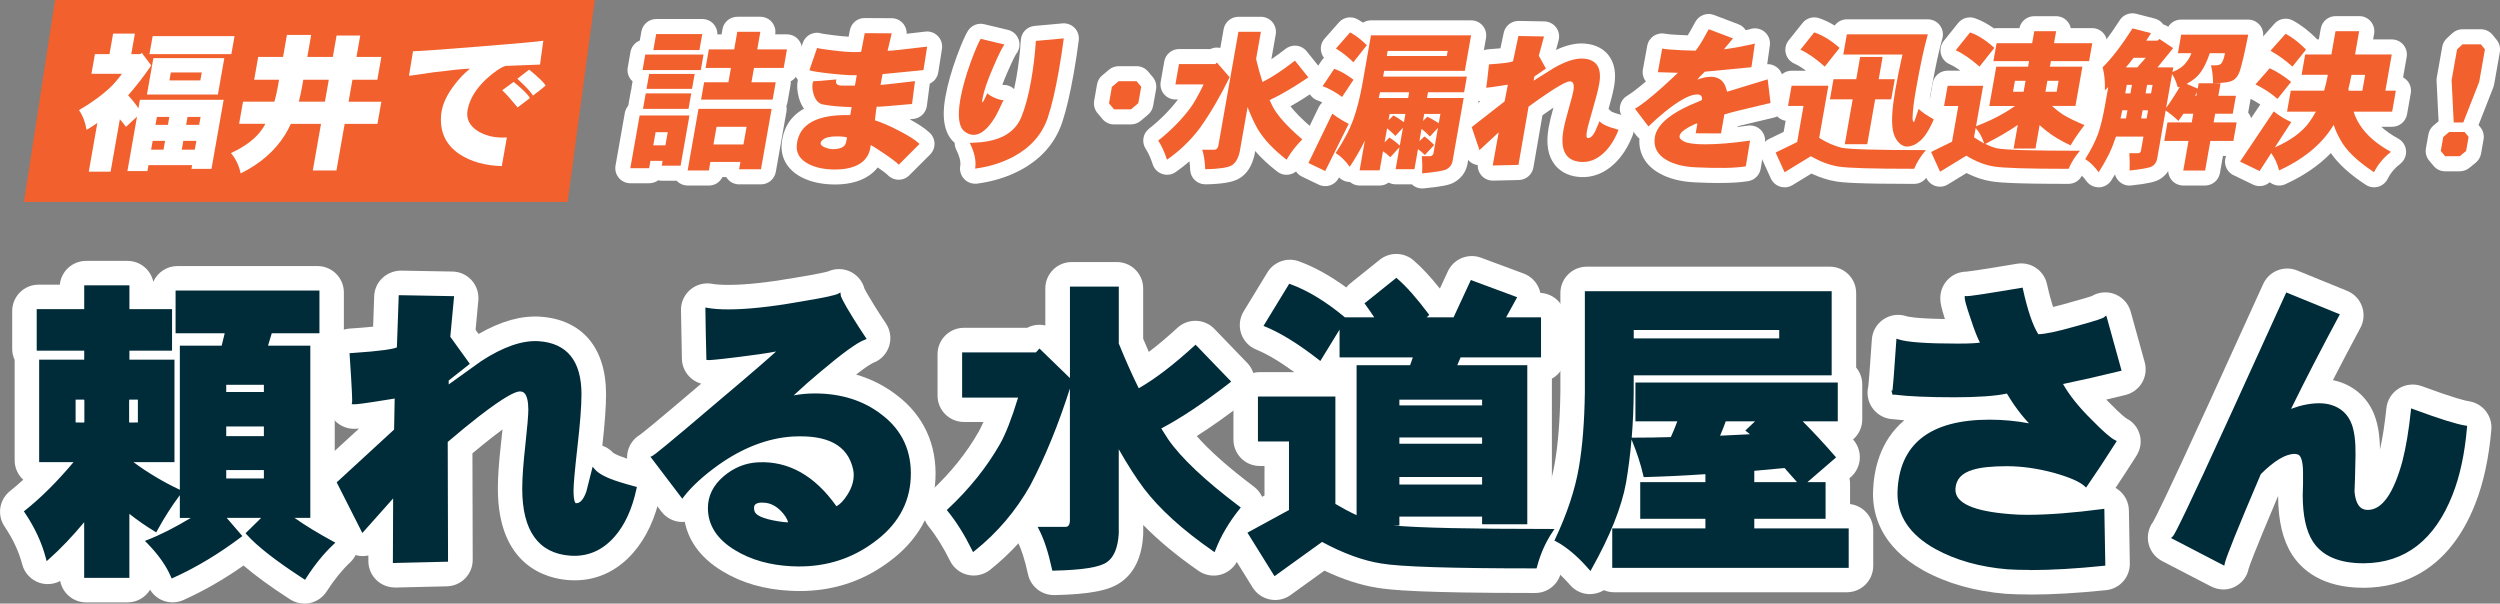
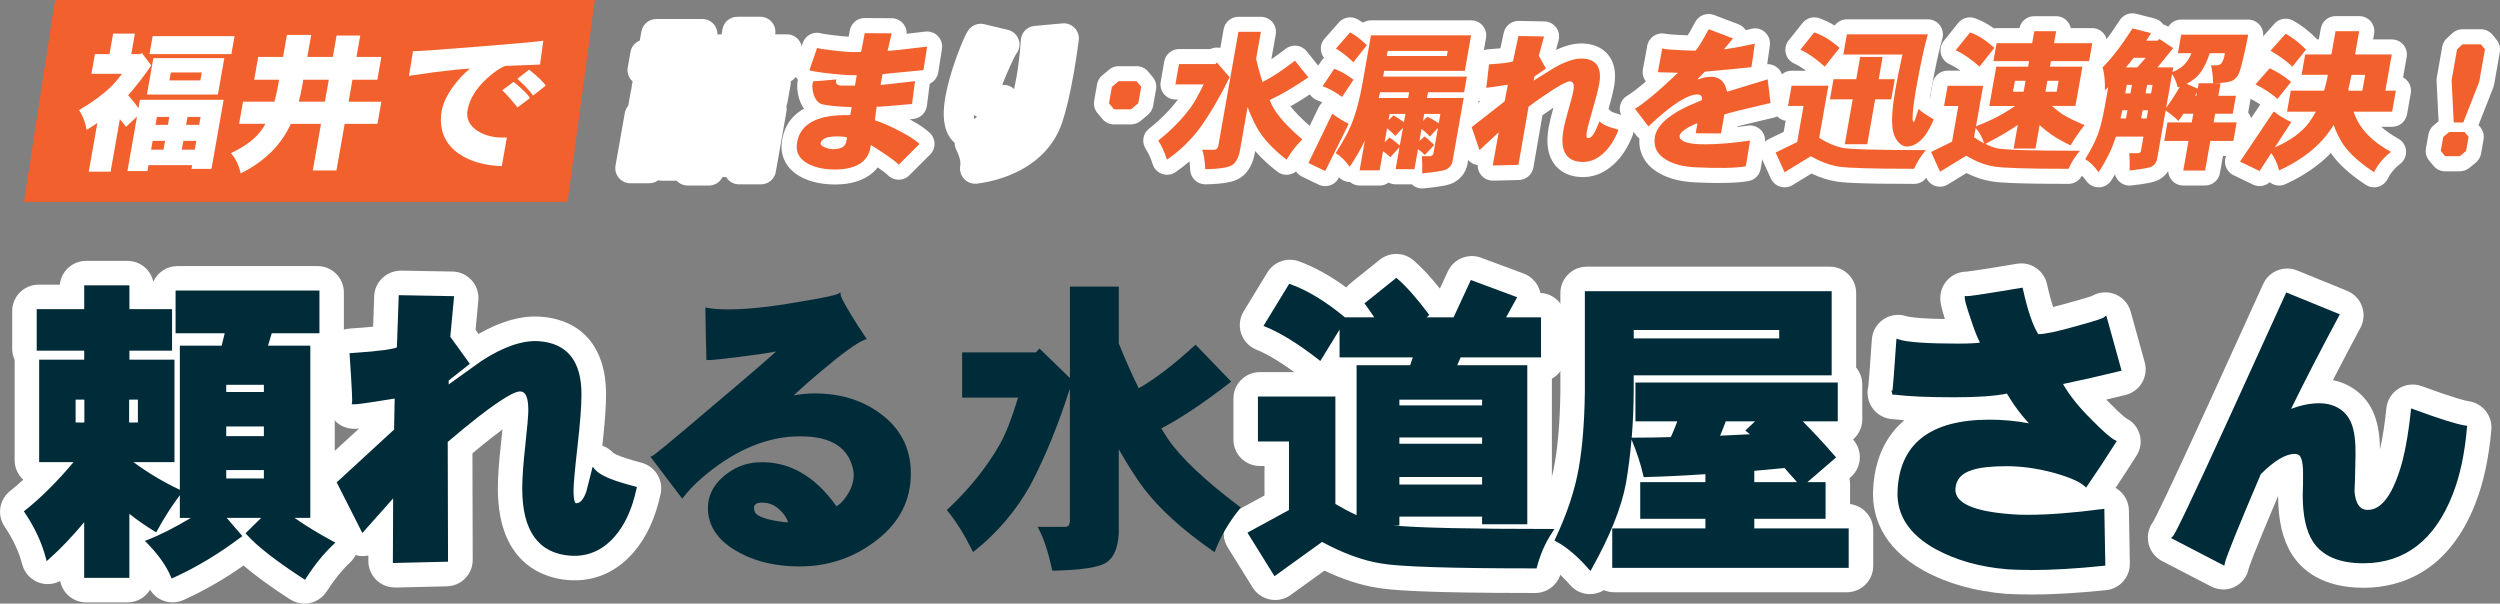
<svg xmlns="http://www.w3.org/2000/svg" id="_レイヤー_2" width="652" height="157.42" viewBox="0 0 652 157.42">
  <rect x="0" y="0" width="652" height="157.42" fill="#808080" stroke="none" />
  <defs>
    <style>.cls-1{fill:#fff;}.cls-2{fill:#f1602d;}.cls-3{fill:#002c3a;}</style>
  </defs>
  <g id="_メイン">
    <path class="cls-1" d="M79.4,157.42c-1.32,0-2.62-.38-3.74-1.1-5.06-3.27-9.08-6.19-12.14-8.83-5.16,3.62-10.43,6.64-15.68,9-1.7.76-3.63.81-5.35.13-1.4-.55-2.57-1.55-3.35-2.82-1.21,1.98-3.39,3.3-5.88,3.3h-10.8c-3.36,0-6.15-2.4-6.76-5.58-1.59.85-3.49,1.05-5.25.52-2.29-.7-4.06-2.54-4.66-4.86-.86-3.3-2.4-6.62-4.6-9.87-2.01-2.98-1.4-7,1.42-9.24,1.14-.91,2.29-1.89,3.45-2.96-1.37-1.26-2.24-3.07-2.24-5.08v-25.73c0-.14,0-.28.01-.41-.42-.89-.65-1.88-.65-2.92v-9.85c0-3.8,3.08-6.88,6.88-6.88h5.54c.34-3.48,3.28-6.2,6.85-6.2h10.8c3.31,0,6.07,2.33,6.73,5.44,1.07-2.41,3.49-4.09,6.29-4.09h36.53c3.8,0,6.88,3.08,6.88,6.88v10.17c0,2.08-.92,3.95-2.38,5.21v42.5c.83.48,1.7.96,2.59,1.44,1.95,1.05,3.27,2.98,3.55,5.17.28,2.2-.5,4.39-2.12,5.91-2.12,1.98-4.18,4.54-6.14,7.59-.99,1.54-2.55,2.62-4.34,3.01-.48.1-.97.16-1.46.16ZM22.54,127.92c.74,0,1.48.14,2.21.39.92.32,1.73.83,2.41,1.47.68-1.3,1.77-2.37,3.15-3.02.11-.05.21-.1.32-.14-.51-.37-1.01-.75-1.51-1.13-1.13-.87-1.93-2.04-2.34-3.33-.26.81-.68,1.59-1.24,2.27-1,1.21-2,2.38-3,3.51ZM26.09,116.43c.13.22.26.44.37.67.13.27.23.54.32.82.01-.04.02-.07.04-.11.32-.94.83-1.77,1.47-2.46-.15-.16-.3-.33-.44-.5-.49.62-1.09,1.15-1.76,1.58ZM27.38,99.11c.17.17.32.35.47.54.15-.19.31-.37.47-.54-.17-.17-.32-.35-.47-.54-.15.19-.31.37-.47.54ZM27.26,86.04c.21.21.41.42.59.66.18-.23.38-.45.59-.66-.21-.2-.41-.42-.59-.65-.18.23-.38.45-.59.65Z" />
    <path class="cls-1" d="M102.95,153.21c-1.8,0-3.53-.71-4.82-1.97-1.33-1.3-2.07-3.09-2.06-4.95v-1.42c-.75.17-1.55.2-2.35.1-2.26-.29-4.23-1.69-5.25-3.72l-6.19-12.23c-1.39-2.75-.79-6.09,1.48-8.18l9.87-9.07c-1.06.1-1.44.07-1.85.04-1.96-.15-3.76-1.14-4.95-2.7-1.04-1.37-1.52-3.07-1.37-4.76,0-.58-.07-2.83-.65-11.32-.12-1.82.48-3.62,1.69-5,1.2-1.38,2.9-2.22,4.73-2.34,2.65-.17,4.62-.35,6.08-.5l.28-7.97c.13-3.75,3.27-6.62,7-6.64l13.42.24c1.92.03,3.73.86,5.01,2.29,1.28,1.43,1.9,3.32,1.73,5.23l-.72,7.68.78,1.08c5.85-3.35,11.12-4.83,16.08-4.51,10.92.73,17.17,8.1,17.17,20.21,0,3.18-.32,7.58-.97,13.43,1.07.37,2.04,1,2.83,1.86.19.14,1.05.69,3.35,1.42,1.24.4,2.59.79,4.06,1.18,3.55.95,5.73,4.51,4.96,8.1-1.35,6.32-3.74,11.47-7.11,15.32-4.47,5.16-10.3,7.66-16.88,7.18-5.55-.4-18.46-3.53-18.46-23.86,0-2.99.27-6.9.84-11.96.15-1.35.27-2.5.37-3.47-.74.55-1.57,1.17-2.49,1.89-1.62,1.26-3.42,2.72-5.35,4.34l.07,27.78c.01,3.75-2.98,6.81-6.72,6.9l-13.42.32c-.05,0-.11,0-.16,0ZM103.05,121.81c.82,0,1.65.15,2.45.46,1.84.71,3.25,2.15,3.94,3.91l-.03-10.82c-.37.73-.87,1.39-1.48,1.96l-4.88,4.49ZM159.98,118.18s.02.03.04.04c-.01-.01-.02-.03-.04-.04ZM110.3,104.13l-.14,7.77c.4-.79.96-1.51,1.66-2.1.84-.72,1.66-1.41,2.46-2.09-.3-.1-.59-.23-.87-.37-1.39-.71-2.46-1.85-3.1-3.21ZM85.56,103.61c-.03.13-.07.34-.1.63.02-.21.05-.42.1-.63ZM140.95,96.41c.24.18.47.36.7.57,1.21,1.09,2.01,2.4,2.54,3.72-.37-3.42-1.69-4.08-3.23-4.28ZM106.65,97.27c.45.24.88.53,1.28.88.73.63,1.31,1.4,1.72,2.26v-1.42c0-2.11.96-4.09,2.61-5.4l.16-.12-1.07-1.49c-.18-.25-.34-.51-.48-.78-.1,2.25-1.3,4.31-3.2,5.51-.31.2-.63.38-1.01.56Z" />
-     <path class="cls-1" d="M208.54,154.14c-.8,0-1.61-.02-2.43-.07-6.71-.32-12.7-2.04-17.75-5.13-6.4-3.87-8.94-8.68-9.77-12.84-.21.02-.39.04-.65.03-2.14,0-4.16-1.01-5.45-2.72l-7.55-9.93c-1.26-1.66-1.7-3.81-1.2-5.83.45-1.78,1.58-3.31,3.14-4.24.74-.54,3.77-2.93,16-13.35-2.88-.8-4.97-3.4-5.04-6.47-.11-4.53-.19-8.76-.24-12.7-.03-2.06.87-4.03,2.45-5.36,1.57-1.33,3.66-1.88,5.69-1.51.69.13,1.99.28,4.23.28,4.45,0,10.17-.61,17-1.8,6.6-1.07,8.53-1.58,9.01-1.72,1.96-.88,4.23-.8,6.13.24,1.66.91,2.86,2.45,3.34,4.25.21.43.83,1.61,2.54,4.35.83,1.35,1.84,2.92,3.06,4.74,1.17,1.75,1.47,3.95.82,5.95-.65,2-2.19,3.6-4.17,4.33-.13.05-1.22.56-4.44,3.04,3.96,1.15,7.56,2.99,10.76,5.49,6.9,5.28,10.36,12.83,9.94,21.79-.41,8.79-4.77,16.36-12.59,21.9-6.62,4.82-14.3,7.28-22.8,7.28ZM213,137.39c-.12.98-.45,1.92-.97,2.76,1.42-.18,2.78-.47,4.1-.87-1.18-.33-2.27-.98-3.14-1.9ZM199.5,138.2h.02-.02ZM228.55,117.22c.56,1.29.94,2.54,1.18,3.64.21.97.32,1.97.32,2.99,0,1.56-.23,3.1-.68,4.6.48-1.29.75-2.66.82-4.13.13-2.83-.38-5.13-1.64-7.1ZM167.54,113.07c-.12.06-.32.14-.56.29.18-.11.37-.2.56-.29ZM198.54,104.85c-1.71,1.46-3.67,3.11-5.9,4.99,2.26-.98,4.54-1.75,6.83-2.31-.05-.08-.09-.16-.14-.23-.42-.78-.69-1.61-.79-2.45ZM208.86,86.15c1.02,1.08,1.67,2.47,1.84,3.95,1.99-1.65,3.66-2.97,5.07-4.03-.22-.35-.42-.69-.61-1.01-1.55.3-3.48.64-5.9,1.03-.13.02-.26.05-.39.07ZM225.66,76.5h0s0,0,0,0ZM215.86,70.84c-.12.05-.21.1-.29.14.1-.05.19-.1.29-.14Z" />
-     <path class="cls-1" d="M274.83,155.19c-3.23,0-6.04-2.25-6.73-5.43-.88-4.07-1.8-6.58-2.49-8.07-2.27,2.48-4.72,4.79-7.37,6.9-1.63,1.31-3.77,1.8-5.8,1.34-2.04-.45-3.76-1.81-4.68-3.68-1.72-3.48-3.58-6.47-5.53-8.88-2.28-2.81-1.99-6.9.65-9.37,5.08-4.74,9.25-9.94,12.38-15.45.32-.57.73-1.38,1.21-2.5h-5.08c-3.8,0-6.88-3.08-6.88-6.88v-10.8c0-3.8,3.08-6.88,6.88-6.88h16.49c.91-.48,1.92-.75,2.97-.79.6-.02,1.2.04,1.77.17v-9.65c0-3.8,3.08-6.88,6.88-6.88h11.76c3.8,0,6.88,3.08,6.88,6.88v13.11c.49,1.18.97,2.33,1.47,3.45,2.32-1.76,4.83-3.86,7.49-6.31,2.76-2.52,7.02-2.39,9.61.3l8.58,8.9c1.36,1.41,2.05,3.32,1.91,5.27s-1.1,3.75-2.64,4.95c-4.43,3.44-8.6,6.39-12.45,8.83,3.28,3.78,8.28,8.21,14.91,13.2,1.49,1.12,2.46,2.8,2.69,4.65s-.3,3.71-1.46,5.17c-2.35,2.92-4.13,5.94-5.3,8.97-.76,1.97-2.38,3.48-4.4,4.1-2.02.62-4.21.28-5.95-.92-5.69-3.95-10.52-7.96-14.45-11.98v2.19c0,.14,0,.27-.01.41-.34,5.75-2.31,9.9-5.83,12.33-2.96,2.15-8.02,3.15-17.34,3.36-.05,0-.1,0-.15,0ZM279.52,135.84h.02-.02ZM286.4,95.91v14.49c.85-.85,1.92-1.48,3.15-1.8,2.12-.54,4.29-.05,5.94,1.22l.03-.13c.09-.33.2-.64.34-.95-.39-.05-.77-.14-1.16-.25-1.79-.56-3.27-1.82-4.11-3.49-1.41-2.82-2.81-5.87-4.19-9.09Z" />
    <path class="cls-1" d="M332.54,156.47c-.45,0-.89-.04-1.34-.13-1.87-.37-3.51-1.5-4.51-3.12l-6.51-10.48c-1-1.61-1.29-3.56-.81-5.39.48-1.83,1.7-3.38,3.36-4.29l7.05-3.84v-7.69h-1.22c-3.8,0-6.88-3.08-6.88-6.88v-10.72c0-3.8,3.08-6.88,6.88-6.88h8.99c-3.77-2.75-7.1-4.73-9.93-5.88-1.87-.76-3.31-2.31-3.94-4.22-.63-1.92-.39-4.01.66-5.74l6.2-10.17c1.71-2.8,5.16-4.01,8.24-2.88,4.01,1.46,8.14,3.75,12.33,6.81.32-.4.68-.77,1.1-1.11l7.63-6.12c2.58-2.07,6.29-2.01,8.8.15,2.11,1.81,4.38,4.24,6.88,7.37l2.08-4.49c1.51-3.26,5.27-4.81,8.65-3.56l11.12,4.13c1.88.7,3.36,2.18,4.06,4.05.12.33.22.66.29,1,3.66.16,6.58,3.18,6.58,6.88v9.45c0,2.6-1.44,4.87-3.57,6.04v32.83c2.46.08,4.7,1.46,5.86,3.65,1.2,2.25,1.05,4.97-.37,7.08-1.41,2.1-2.48,4.51-3.18,7.19-.79,3.03-3.53,5.14-6.66,5.14-29.93,0-37.86-.78-41.22-1.37-4.27-.66-8.9-2.16-13.76-4.46l-8.82,6.36c-1.18.85-2.59,1.3-4.03,1.3Z" />
    <path class="cls-1" d="M414.7,154.96c-1.97,0-3.87-.85-5.18-2.35-2.4-2.74-4.65-4.67-6.69-5.75-3.26-1.72-4.58-5.7-3.01-9.03,2.84-6.02,4.74-11.71,5.64-16.9.89-5.03,1.39-11.34,1.49-18.78v-25.72c0-3.8,3.08-6.88,6.88-6.88h63.38c3.8,0,6.88,3.08,6.88,6.88v19.43c.99,1.19,1.59,2.73,1.59,4.4v9.13c0,2.09-.94,3.97-2.41,5.23.03.03.06.07.09.1,1.2,1.38,1.8,3.18,1.67,5.01s-.98,3.52-2.37,4.72l-.32.27c.11.48.16.99.16,1.5v5.24c3.4.42,6.04,3.32,6.04,6.83v9.29c0,3.8-3.08,6.88-6.88,6.88h-60.68c-.95,0-1.85-.19-2.68-.54-.87.53-1.85.87-2.89.98-.24.02-.48.04-.71.04ZM450.67,130.52c.18.22.34.46.49.7.15-.24.31-.48.49-.7-.18-.22-.34-.46-.49-.7-.15.24-.31.48-.49.7ZM464.42,114.59c0,.05-.01.1-.02.15.05,0,.11-.01.16-.01-.05-.05-.09-.09-.14-.14Z" />
    <path class="cls-1" d="M529.44,155.04c-2.36,0-4.46-.06-6.24-.17-8.21-.67-15.42-2.71-21.54-6.08-11.18-6.22-13.34-14.63-13.17-20.59.17-5.5,1.72-13.18,8.15-18.59-1.06-.08-2.05-.18-2.96-.29-3.02-.12-5.67-2.24-6.42-5.23-.28-1.12-.27-2.27,0-3.35.1-.96.35-3.81.92-12.21.14-2.13,1.26-4.07,3.03-5.25,1.77-1.19,3.99-1.49,6.01-.81.21.07,2.15.61,10.02.73-1.01-3.1-1.21-4.34-1.21-5.48,0-1.93.81-3.77,2.23-5.07,1.26-1.16,2.91-1.8,4.61-1.81.61-.06,3.13-.37,13.13-2.05,3.61-.61,7.07,1.73,7.86,5.31.57,2.59,1.11,4.52,1.58,5.96,1.07-.26,2.42-.61,4.09-1.09,3.99-1.08,5.5-1.58,6.03-1.77,1.57-.92,3.46-1.2,5.26-.73,2.36.63,4.22,2.46,4.87,4.82l3.65,13.18c.5,1.79.25,3.71-.69,5.32-.94,1.61-2.49,2.76-4.3,3.21-1.7.42-3.39.82-5.05,1.21.25.26.51.52.78.78,3.3,3.36,4.39,4.07,4.5,4.14,1.74.87,2.96,2.4,3.48,4.27.52,1.88.15,3.85-.89,5.49-1.9,3.01-3.73,5.8-5.44,8.36.39.22.75.48,1.1.77,1.49,1.28,2.36,3.14,2.39,5.1l.24,13.82c.06,3.57-2.62,6.6-6.17,6.97-7.35.76-14.03,1.15-19.85,1.15ZM504.18,121.56c-1.79,2.34-1.88,5.08-1.93,7.02-.04,1.43.22,3.19,1.97,5.09-1.22-1.9-1.76-4.13-1.59-6.7.12-1.99.65-3.81,1.55-5.41ZM535.9,115.74c.56.13,1.11.27,1.67.42,1.53.43,2.89.86,4.11,1.31.19-.29.38-.58.57-.87-.59-.57-1.23-1.2-1.93-1.92-.98-.97-1.9-1.93-2.76-2.88-.08.87-.32,1.73-.73,2.55-.26.5-.57.97-.93,1.38ZM523.64,95.2c2.4,0,4.67,1.26,5.93,3.39.28.48.57.95.85,1.39-.03-1.07.19-2.15.66-3.15.44-.93,1.08-1.74,1.86-2.38-.74.06-1.33.07-1.81.05-2.21-.07-4.26-1.19-5.5-3.03-.61-.91-1.19-1.95-1.74-3.14.18.98.16,1.99-.09,2.97-.47,1.86-1.7,3.43-3.39,4.35l-.06.03c.72-.1,1.27-.21,1.7-.31.53-.12,1.06-.18,1.59-.18ZM521.86,83.4c.55,1.5.87,2.15.99,2.38-.28-.75-.54-1.56-.8-2.41-.06.01-.12.02-.18.03ZM544.21,78.22s0,0,0,0c0,0,0,0,0,0ZM544.21,78.21s0,0,0,0c0,0,0,0,0,0ZM512.96,70.82c.18,0,.36,0,.53.03-.11-.01-.29-.03-.53-.03Z" />
    <path class="cls-1" d="M579.88,153.73c-1.13,0-2.26-.28-3.3-.82l-12.71-6.59c-1.99-1.03-3.35-2.97-3.65-5.19-.24-1.8.24-3.61,1.31-5.04.69-1.2,3.46-6.65,14.58-30.98,3.97-8.68,8.68-19.03,14.13-31.04,1.53-3.37,5.45-4.92,8.87-3.53l13.03,5.32c1.81.74,3.22,2.21,3.87,4.05.66,1.84.51,3.87-.42,5.59-2.54,4.73-4.93,9.28-7.17,13.64.44.09.87.2,1.3.32,4.56,1.36,7.96,4.55,9.6,8.98.87,2.36,1.33,5.24,1.38,8.78.68-3.01,1.25-6.64,1.67-10.75.22-2.12,1.4-4.01,3.21-5.14,1.81-1.13,4.03-1.35,6.02-.62,8.7,3.21,11.46,3.82,12.25,3.93,3.61.52,6.2,3.77,5.89,7.41-.64,7.42-2.05,13.92-4.19,19.34-7.04,17.93-19.6,21.81-28.89,21.9-.1,0-.21,0-.31,0-10.75,0-16.03-4.69-18.58-8.64-2.43-3.8-3.62-8.81-3.64-15.32-6.51,15.35-7.53,18.42-7.69,19-.42,2.12-1.8,3.83-3.75,4.77-.9.43-1.86.64-2.83.64ZM608.55,135.15c.28,1.04.59,1.68.83,2.06.61.95,1.75,1.62,3.41,1.98-1.5-.75-3.06-1.99-4.24-4.04ZM562.37,135.16s0,0,0,0t0,0ZM562.37,135.15s0,0,0,0c0,0,0,0,0,0ZM634.9,116.44c-.36,2.04-.77,3.94-1.22,5.7-1.17,4.29-2.61,7.83-4.3,10.61,1.21-1.69,2.35-3.8,3.38-6.42,1.11-2.81,1.97-6.07,2.58-9.75-.14-.04-.28-.09-.43-.14ZM589.69,108.51c-.36.78-.71,1.56-1.06,2.31-1.03,2.26-2,4.37-2.9,6.33,2.15-1.98,4.19-3.46,6.17-4.47-.13-.12-.26-.24-.38-.37-1.02-1.07-1.64-2.41-1.84-3.8ZM603.78,112.6c1.23.85,2.36,2.15,3.15,4.11-.08-2.11-.37-3.12-.51-3.5-.15-.41-.18-.44-.6-.56-.45-.13-1.26-.14-2.04-.05Z" />
    <path class="cls-3" d="M79.55,151.21l-.41-.27c-7.05-4.56-12.03-8.43-14.79-11.52l-.31-.35,4.08-4.01h-9l4.09,4.75-.42.32c-5.77,4.34-11.68,7.89-17.57,10.54l-.46.21-.2-.47c-1.19-2.84-3.29-5.81-6.25-8.82l-.53-.53.7-.27c3.28-1.26,7.07-3.19,11.29-5.72h-2.87v-5.93c-2.1,2.8-4.09,5.9-5.91,9.25l-.25.45-.44-.27c-2.26-1.37-4.47-2.9-6.56-4.56v16.7h-11.79v-14.52c-3.05,3.68-6.14,6.92-9.19,9.63l-.6.53-.2-.78c-1.04-4-2.89-7.99-5.49-11.84l-.25-.38.36-.28c4.13-3.28,8.36-7.5,12.6-12.55h-8.97v-26.72h11.75v-2.35h-12.39v-10.83h12.39v-6.2h11.79v6.2h11.12v10.83h-11.12v2.35h11.75v26.72h-10.7c3.75,2.78,7.82,5.2,12.1,7.22v-37.59h10.91l.79-3.23h-12.81v-11.15h37.52v11.15h-12.44l-.97,3.23h11.03v44.91h-4.13c2.81,1.98,6.19,4.04,10.07,6.14l.6.32-.5.47c-2.5,2.34-4.91,5.3-7.15,8.8l-.27.42ZM65.39,139.11c2.71,2.9,7.37,6.51,13.86,10.74,2.06-3.16,4.26-5.88,6.55-8.11-4.25-2.33-7.89-4.61-10.82-6.78l-1.2-.89h6.16v-42.94h-11.37l1.57-5.19h12.18v-9.18h-35.55v9.18h13.08l-1.27,5.19h-10.7v42.94h5.37l-1.47.91c-4.58,2.83-8.69,5-12.26,6.44,2.62,2.76,4.55,5.49,5.74,8.13,5.53-2.53,11.07-5.86,16.51-9.91l-4.8-5.58h13.55l-5.12,5.04ZM22.94,149.72h9.82v-17.78l.8.66c2.16,1.77,4.45,3.4,6.81,4.85,1.79-3.24,3.73-6.25,5.78-8.97-4.68-2.23-9.09-4.94-13.12-8.06l-1.14-.88h12.63v-24.75h-11.75v-4.32h11.12v-8.86h-11.12v-6.2h-9.82v6.2h-12.39v8.86h12.39v4.32h-11.75v24.75h10.08l-.66.8c-4.39,5.31-8.78,9.75-13.06,13.21,2.37,3.58,4.1,7.27,5.16,10.99,3.11-2.83,6.26-6.21,9.36-10.05l.87-1.08v16.31ZM69.8,125.77h-11.79v-4.16h11.79v4.16ZM59,124.78h9.82v-2.19h-9.82v2.19ZM69.8,114.73h-11.79v-4.48h11.79v4.48ZM59,113.74h9.82v-2.51h-9.82v2.51ZM35.97,111.07h-3.21v-7.65h3.21v7.65ZM33.75,110.09h1.24v-5.69h-1.24v5.69ZM22.94,111.07h-3.21v-7.65h3.21v7.65ZM20.72,110.09h1.24v-5.69h-1.24v5.69ZM69.8,103.21h-11.79v-3.84h11.79v3.84ZM59,102.23h9.82v-1.88h-9.82v1.88Z" />
    <path class="cls-3" d="M102.46,146.83l.07-16.84-8.03,9.02-6.69-13.21,14.97-13.77.15-8.09c-8.59,1.41-10.19,1.54-10.66,1.5l-.55-.04.11-.54c.05-.29.04-2.26-.64-12.26l-.03-.49.49-.03c8.04-.53,10.93-1.08,11.86-1.48l.48-13.62,14.44.26-.99,10.59,5.09,7.06-5.51,4.35v1.02c2.81-2.04,5.65-4.07,8.52-6.11,5.7-3.71,10.71-5.43,14.93-5.17,7.42.5,11.18,5.15,11.18,13.83,0,3.06-.35,7.65-1.04,13.64-.68,6-1.03,9.85-1.03,11.46,0,3.14.57,3.32.58,3.32,1.07.11,1.99-.88,2.75-2.99.07-.31.34-1.39,1.42-5.61l.23-.91.61.71c.99,1.14,3.06,2.22,6.13,3.19,1.31.42,2.78.85,4.35,1.26l.45.12-.1.46c-1.12,5.25-3.03,9.43-5.67,12.45-3.17,3.65-7.08,5.33-11.6,5.01-8.31-.6-12.53-6.49-12.53-17.49,0-2.71.27-6.5.8-11.25.52-4.74.79-7.88.79-9.32,0-2.23-.38-3.75-1.09-4.39-.34-.3-.77-.42-1.31-.37-1.1.1-3.86,1.35-10.79,6.73-2.32,1.81-4.96,3.97-7.83,6.43l.08,31.23-14.41.34ZM103.53,127.39l-.08,18.43,12.44-.29-.08-30.72.17-.15c2.95-2.53,5.66-4.75,8.04-6.61,5.79-4.49,9.49-6.76,11.3-6.93.84-.09,1.51.12,2.06.61.95.86,1.42,2.53,1.42,5.12,0,1.5-.26,4.58-.8,9.43-.53,4.72-.79,8.47-.79,11.15,0,10.54,3.8,15.94,11.62,16.51,4.2.31,7.84-1.27,10.79-4.68,2.45-2.8,4.25-6.69,5.35-11.56-1.41-.38-2.74-.77-3.94-1.16-2.76-.87-4.71-1.81-5.94-2.86-.95,3.71-1.19,4.65-1.21,4.77-.95,2.7-2.24,3.94-3.8,3.75-1.3-.1-1.47-2.35-1.47-4.3,0-1.67.34-5.46,1.04-11.57.68-5.95,1.03-10.5,1.03-13.53,0-8.19-3.36-12.39-10.26-12.85-3.99-.25-8.82,1.43-14.31,5-3.11,2.21-6.2,4.43-9.27,6.66l-.78.56v-3.43l5.14-4.06-4.76-6.6.92-9.9-12.41-.22-.47,13.2-.22.14c-.68.43-2.68,1.07-12.05,1.71.51,7.54.63,10.35.63,11.43,1.04-.08,3.81-.46,10.52-1.57l.58-.1-.18,9.7-14.73,13.55,5.7,11.26,8.8-9.88Z" />
    <path class="cls-3" d="M208.52,147.74c-.68,0-1.37-.02-2.06-.06-5.67-.27-10.64-1.68-14.77-4.2-4.69-2.83-7.07-6.53-7.07-10.98,0-3.15,1.37-5.93,4.06-8.24,2.67-2.29,5.71-3.53,9.03-3.69,7.94-.39,14.8,3.49,20.44,11.47.95-.51,1.9-1.51,2.83-2.98,1.11-1.71,1.67-3.47,1.67-5.22,0-.49-.05-.96-.15-1.4-1.38-6.3-6.57-9.1-15.85-8.59-6.39.42-12.82,2.87-19.13,7.3-3.96,2.82-7.06,5.64-9.19,8.4l-.39.51-8.3-10.93.56-.26c.37-.18,3.09-2.25,17.04-14.15,9.32-7.86,13.47-11.49,15.16-13.05-2.37.45-5.68.93-9.86,1.44-6.39.79-7.57.83-7.9.79l-.42-.05v-.43c-.12-4.5-.2-8.71-.25-12.63v-.6s.58.11.58.11c1.39.26,3.2.39,5.39.39,4.82,0,10.91-.64,18.1-1.9,7.62-1.24,9.91-1.86,10.5-2.17l.66-.35.06.74c.02.25.38,1.34,3.26,5.98.83,1.35,1.86,2.95,3.17,4.91l.34.52-.58.22c-1.95.72-5.88,3.58-11.68,8.49-2.06,1.7-4.33,3.71-6.79,5.99,1.81-.34,3.66-.51,5.51-.51,6.91,0,12.81,1.88,17.54,5.59,5.3,4.05,7.82,9.59,7.49,16.45-.32,6.85-3.65,12.56-9.9,16.98-5.56,4.05-12,6.1-19.14,6.1ZM198.75,121.53c-.33,0-.65,0-.98.02-3.1.15-5.94,1.32-8.44,3.46-2.47,2.11-3.72,4.63-3.72,7.49,0,4.09,2.22,7.5,6.59,10.14,3.99,2.43,8.8,3.8,14.3,4.06,7.74.4,14.67-1.56,20.58-5.86,5.99-4.23,9.18-9.69,9.49-16.23.31-6.52-2.08-11.78-7.11-15.63-4.55-3.57-10.25-5.38-16.94-5.38-2.38,0-4.75.29-7.03.86l-1.82.46,1.36-1.29c2.97-2.81,5.7-5.24,8.13-7.25,5.47-4.63,9.21-7.4,11.41-8.42-1.16-1.75-2.1-3.2-2.86-4.45-2.14-3.44-2.95-5-3.24-5.79-1.45.49-4.82,1.17-10.24,2.05-7.24,1.27-13.39,1.91-18.27,1.91-1.95,0-3.63-.1-4.98-.31.05,3.61.12,7.46.22,11.55.75-.04,2.63-.22,7.24-.79,5.15-.63,8.96-1.22,11.31-1.74l.6-.13v.61c0,.38,0,.7-16.46,14.59-11.85,10.1-15.55,13.09-16.76,13.96l6.84,9c2.17-2.67,5.19-5.39,9-8.1,6.46-4.53,13.06-7.05,19.63-7.48,9.71-.54,15.39,2.61,16.87,9.36.11.52.17,1.06.17,1.61,0,1.94-.61,3.87-1.83,5.75-1.16,1.82-2.39,3.01-3.64,3.52l-.37.15-.23-.32c-5.25-7.57-11.58-11.41-18.84-11.41ZM205.32,137.18c-.74,0-1.95-.14-4.01-.54-3.3-.68-5.09-1.68-5.46-3.05-.11-.33-.18-.71-.18-1.08,0-.71.23-1.27.67-1.69.63-.58,1.64-.82,3.11-.71,1.75.11,3.38.91,4.84,2.37,1.28,1.28,2.08,2.62,2.36,3.98l.07.35-.32.18c-.19.11-.48.2-1.08.2ZM198.8,131.07c-.85,0-1.46.16-1.8.47-.24.22-.35.54-.35.97,0,.27.04.53.13.8.19.69,1.15,1.64,4.72,2.38,2.47.48,3.57.55,4.06.52-.32-1.01-.98-2.03-1.97-3.02-1.28-1.28-2.7-1.98-4.21-2.08-.2-.01-.4-.02-.58-.02Z" />
    <path class="cls-3" d="M274.44,148.81l-.09-.4c-.94-4.33-2.07-7.79-3.37-10.28l-.37-.72h7.32c.47-.03,1.04-.23,1.1-1.59v-34.49c-3,9.43-6.48,17.93-10.35,25.29-3.73,6.6-8.58,12.32-14.43,16.99l-.48.38-.27-.55c-1.93-3.91-4.04-7.3-6.29-10.07l-.29-.36.34-.31c5.55-5.19,10.12-10.89,13.57-16.96,1.45-2.56,3.03-6.61,4.69-12.05h-14.6v-11.79h19.26l.91-1.01,7.95,7.72v-23.86h12.74v14.85c1.7,4.19,3.44,8.11,5.2,11.65,4.19-2.37,9.05-6.08,14.47-11.04l.35-.32,9.29,9.63-.43.34c-6.67,5.18-12.65,9.17-17.8,11.88.59.95,1.19,1.88,1.78,2.8,3.39,4.9,9.63,10.79,18.55,17.51l.4.31-.32.4c-2.76,3.43-4.87,7.03-6.28,10.67l-.23.58-.51-.36c-7.79-5.41-13.82-10.87-17.9-16.23-2.02-2.68-4.23-6.12-6.58-10.25v21.95c-.22,3.72-1.26,6.22-3.07,7.47-1.84,1.34-6.37,2.07-13.85,2.23h-.41ZM272.21,138.4c1.15,2.42,2.16,5.58,3.01,9.41,6.94-.17,11.28-.86,12.9-2.04,1.56-1.08,2.46-3.33,2.66-6.7v-25.7s.92,1.66.92,1.66c2.67,4.82,5.17,8.79,7.43,11.78,3.93,5.16,9.71,10.43,17.17,15.66,1.38-3.4,3.36-6.74,5.89-9.95-8.79-6.65-14.97-12.52-18.37-17.44-.7-1.07-1.39-2.16-2.08-3.28l-.28-.45.47-.24c5.08-2.62,11.03-6.55,17.68-11.69l-7.87-8.16c-5.52,5.03-10.48,8.76-14.75,11.1l-.45.25-.23-.46c-1.86-3.71-3.7-7.84-5.5-12.27l-.04-.18v-13.96h-10.77v60.11c-.09,2.13-1.32,2.52-2.05,2.56h-5.75ZM248.26,133.11c2.08,2.63,4.05,5.77,5.85,9.35,5.54-4.53,10.14-10.01,13.7-16.31,4.05-7.68,7.67-16.64,10.75-26.62l-7.44-7.22-.52.58h-18.71v9.82h14.94l-.19.63c-1.75,5.83-3.42,10.17-4.97,12.89-3.43,6.03-7.95,11.71-13.42,16.88Z" />
    <path class="cls-3" d="M332.4,150.29l-7.07-11.37,10.84-5.91v-17.88h-8.1v-11.71h20.2v28.01c1.88,1.11,3.73,2.09,5.53,2.93v-39.12h13.96l.7-2.03h-19.1v-7.25l-5.02,8.19-.43-.34c-5.23-4.08-9.9-6.97-13.86-8.59l-.53-.22,6.71-11,.38.14c4.49,1.64,9.25,4.54,14.15,8.63h7.65c-.71-1.08-1.47-2.17-2.27-3.27l-.28-.38,8.31-6.66.31.27c2.29,1.97,4.99,5.02,8.01,9.05l.27.36-.71.63h7.04l4.51-9.74,12.08,4.49-2.89,5.25h9.11v10.44h-20.98l-.86,2.03h18.26v41.49h-11.79v-1.99h-21.57v2.3h-1.71c6.46.61,20.3.92,41.25.92h.92l-.52.77c-1.81,2.69-3.18,5.77-4.06,9.14l-.1.37h-.38c-21.79,0-35.28-.43-40.12-1.28-4.71-.73-9.91-2.63-15.45-5.62l-12.41,8.94ZM326.72,139.28l5.96,9.59,12.06-8.69.27.15c5.54,3.03,10.72,4.93,15.41,5.66,4.75.84,18.07,1.26,39.57,1.26.83-3.02,2.04-5.81,3.6-8.31-24.73-.01-39.39-.47-43.6-1.36-.62-.17-1.24-.36-1.88-.57l.15-.96h5.7v-2.3h23.54v1.99h9.82v-39.52h-18.76l1.69-4h20.64v-8.47h-9.79l3.14-5.71-10.16-3.77-4.39,9.48h-10.27l1.98-1.75c-2.74-3.62-5.19-6.4-7.29-8.27l-6.94,5.56c.9,1.24,1.75,2.48,2.52,3.7l.49.76-9.86-.04v8.51h19.5l-1.37,4h-13.68v39.66l-.69-.31c-2.12-.95-4.33-2.11-6.56-3.44l-.24-.14v-27.59h-18.24v9.74h8.1v19.45l-10.44,5.69ZM330.95,84.54c3.82,1.64,8.23,4.38,13.13,8.16l5.76-9.41c-4.57-3.78-9.01-6.5-13.2-8.09l-5.69,9.33ZM387.52,127.36h-23.54v-3.92h23.54v3.92ZM364.96,126.37h21.57v-1.96h-21.57v1.96ZM387.52,116.71h-23.54v-3.6h23.54v3.6ZM364.96,115.73h21.57v-1.64h-21.57v1.64ZM387.52,106.71h-23.54v-3.45h23.54v3.45ZM364.96,105.72h21.57v-1.48h-21.57v1.48Z" />
    <path class="cls-3" d="M414.79,148.92l-.46-.52c-2.91-3.33-5.78-5.75-8.52-7.2l-.42-.22.2-.42c3.09-6.54,5.16-12.78,6.16-18.54.94-5.35,1.48-12,1.58-19.78v-26.3h64.37v21.95h-51.63v4.35c-.03,4.05-.2,8.02-.52,11.9h.51c3.38,0,6.64-.05,9.69-.15.63-1.36,1.19-2.74,1.69-4.11h-10.92v-10.12h52.77v10.12h-9.15c2.71,2.71,5.53,5.74,8.39,9.04l.32.37-7.47,6.45h4.73v9.56h-18.59v2.51h24.62v10.28h-61.67v-10.28h24.3v-2.51h-17v-9.56h17v-2.08c-5.06.35-10.34.61-15.7.76h-.4s-.09-.38-.09-.38c-.68-2.98-1.69-6.08-2.99-9.21l-.09-.22c-.33,3.88-.81,7.65-1.43,11.31-1.17,6.38-4.18,13.91-8.95,22.4l-.34.61ZM406.69,140.55c2.57,1.44,5.23,3.68,7.92,6.67,4.52-8.14,7.38-15.37,8.5-21.48,1.26-7.4,1.92-15.31,1.98-23.5v-5.33h51.63v-19.98h-62.4v25.32c-.11,7.83-.64,14.54-1.59,19.94-.99,5.72-3.02,11.9-6.04,18.37ZM421.47,147.1h59.7v-8.31h-24.62v-4.48h18.59v-7.59h-18.59v-4.83l.45-.04c2.91-.26,5.77-.53,8.58-.79l.25-.02.17.19c1.27,1.42,2.58,2.91,3.95,4.48l7.54-6.5c-3.03-3.47-6.02-6.65-8.86-9.45l-.86-.84h10.56v-8.15h-50.8v8.15h11.32l-.22.65c-.59,1.71-1.29,3.43-2.08,5.13l-.13.27h-.3c-2.93.11-6.05.16-9.29.17,1.14,2.82,2.04,5.61,2.67,8.3,5.39-.16,10.7-.42,15.78-.78l.53-.04v4.12h-17v7.59h17v4.48h-24.3v8.31ZM457.53,125.74h11.13c-1.12-1.28-2.2-2.5-3.25-3.68-2.58.24-5.21.49-7.89.73v2.95ZM447.05,114.68l.33-.73c.68-1.52,1.32-3.11,1.89-4.73l.12-.33h10.79l-3.5,3.32c.38.31.8.68,1.25,1.1l.87.79-1.17.06c-3.07.16-6.33.32-9.77.48l-.8.04ZM450.08,109.88c-.46,1.28-.96,2.53-1.48,3.75,2.71-.13,5.3-.25,7.78-.38-.27-.23-.52-.43-.75-.61l-.45-.35,2.54-2.41h-7.63ZM465,89.23h-39.9v-4.16h39.9v4.16ZM426.08,88.25h37.94v-2.19h-37.94v2.19Z" />
    <path class="cls-3" d="M529.44,148.64c-2.22,0-4.18-.05-5.83-.16-7.19-.59-13.54-2.37-18.87-5.3-6.71-3.73-10.03-8.72-9.87-14.82.38-12.55,8.45-18.91,24-18.91,3.47,0,6.92.32,10.29.95-1.24-1.29-2.54-2.9-3.86-4.78-.63-.92-1.27-1.92-1.9-2.98-2.96.64-7.57.97-13.74.97-6.76,0-12-.23-15.61-.69-.02,0-.04,0-.06,0l-.42.04-.29-1.14.28.04c.12-.97.39-4.02.99-12.91l.04-.63.6.2c2.16.72,7.32,1.09,15.33,1.09,3.56,0,5.15-.14,5.85-.27-.65-1.21-1.43-3.18-2.35-5.99-1.45-4.19-1.61-5.22-1.61-5.63v-.54l.53.05c.43.05,3.19-.31,14.1-2.14l.46-.08.1.46c1.21,5.51,2.56,9.44,3.99,11.69,1.76-.02,5.01-.71,9.69-2.05,6.17-1.67,7.25-2.19,7.42-2.34l.59-.5.23.73,3.79,13.67-.49.12c-5.14,1.26-10.11,2.39-14.78,3.36,1.63,2.9,4.16,6.06,7.54,9.39,2.87,2.92,4.88,4.68,5.99,5.23l.49.24-.29.46c-2.65,4.19-5.15,7.97-7.4,11.22l-.32.46-.42-.38c-1.26-1.16-3.95-2.32-7.98-3.46-4.28-1.15-8.4-1.73-12.26-1.73s-6.87.31-8.83.93c-2.94.85-4.43,2.47-4.58,4.96-.24,3.69,4.65,5.91,14.56,6.63,1.19.11,2.6.16,4.17.16,5.51,0,12.09-.51,19.55-1.5l.55-.07.26,14.82-.45.05c-7.13.74-13.59,1.11-19.19,1.11ZM518.87,110.44c-15.13,0-22.66,5.87-23.02,17.95-.15,5.7,3,10.39,9.36,13.93,5.21,2.86,11.42,4.61,18.47,5.18,1.62.1,3.56.16,5.76.16,5.45,0,11.72-.36,18.64-1.06l-.22-12.82c-7.28.96-13.72,1.44-19.14,1.44-1.61,0-3.04-.05-4.25-.16-10.69-.77-15.75-3.28-15.46-7.67.17-2.91,1.95-4.88,5.28-5.84,2.04-.64,5.11-.97,9.11-.97s8.15.59,12.52,1.76c3.85,1.09,6.46,2.18,7.95,3.33,2.09-3.02,4.37-6.48,6.79-10.3-1.25-.78-3.15-2.48-5.78-5.15-3.67-3.62-6.38-7.05-8.03-10.2l-.3-.58.64-.13c4.7-.97,9.71-2.1,14.9-3.37l-3.35-12.09c-.8.35-2.65.97-7.19,2.2-5.07,1.46-8.42,2.13-10.23,2.08h-.25s-.14-.22-.14-.22c-1.54-2.28-2.91-6.14-4.18-11.79-8.96,1.5-12.12,1.94-13.28,2.05.13.64.51,2,1.5,4.86,1.04,3.18,1.9,5.31,2.57,6.33l.29.45-.47.26c-.46.25-1.65.54-6.83.54-7.57,0-12.51-.31-15.04-.96-.53,7.84-.76,11.04-.98,12.36,3.55.43,8.64.64,15.14.64s11-.34,13.87-1.02l.35-.08.18.31c.68,1.15,1.37,2.24,2.05,3.23,1.71,2.44,3.37,4.39,4.93,5.79l1.38,1.24-1.82-.4c-3.82-.84-7.76-1.26-11.73-1.26Z" />
    <path class="cls-3" d="M580.11,147.54l-13.91-7.22.51-.48c.49-.51,3.53-6.5,15.21-32.09,3.97-8.68,8.68-19.04,14.14-31.05l.2-.43,13.97,5.71-.26.48c-4.66,8.68-8.85,16.8-12.46,24.17,2.58-.97,5.04-1.46,7.34-1.46,1.1,0,2.13.14,3.08.42,2.63.79,4.45,2.49,5.41,5.07.7,1.9,1.03,4.58.98,7.96-.11,5.37-.17,8.12-.26,9.52.39,4.78,2.64,4.82,3.43,4.84.02,0,.04,0,.06,0,3.67,0,6.69-4.26,8.99-12.66.94-3.66,1.68-8.1,2.21-13.19l.07-.63.59.22c6.82,2.52,11.38,3.95,13.56,4.26l.46.07-.04.46c-.58,6.8-1.85,12.7-3.77,17.53-4.61,11.75-12.35,17.76-23.01,17.86-.09,0-.18,0-.26,0-6.32,0-10.75-1.92-13.18-5.71-1.74-2.72-2.62-6.76-2.62-12.02,0-.69.03-1.73.08-3.12v-2.76c0-2.83-.49-4.52-1.38-4.77-.3-.1-.56-.14-.83-.14-2.33,0-5.29,1.77-8.8,5.27-5.92,13.88-9.08,21.7-9.39,23.25l-.13.64ZM567.77,140.03l11.67,6.05c.77-2.52,3.83-10.05,9.32-22.91l.1-.15c3.79-3.79,6.91-5.63,9.56-5.63.37,0,.74.06,1.11.18,1.4.38,2.08,2.25,2.08,5.71v2.78c-.05,1.39-.08,2.41-.08,3.1,0,5.07.83,8.93,2.46,11.49,2.24,3.49,6.4,5.25,12.36,5.25.08,0,.17,0,.25,0,10.21-.1,17.65-5.9,22.1-17.24,1.84-4.64,3.07-10.29,3.66-16.8-2.32-.42-6.5-1.74-12.71-4.02-.53,4.87-1.25,9.14-2.17,12.71-2.46,9.01-5.71,13.4-9.93,13.4h-.08c-2.28-.04-3.7-1.52-4.22-4.41-.23-.13-.23-.66-.23-2.91h.13c.04-1.56.1-4.07.18-8.03.05-3.26-.26-5.82-.92-7.6-.85-2.3-2.41-3.76-4.76-4.46-.85-.25-1.79-.38-2.8-.38-2.52,0-5.26.63-8.15,1.87l-1.21.52.58-1.19c3.67-7.55,7.97-15.91,12.78-24.87l-12.08-4.94c-5.37,11.84-10.02,22.05-13.94,30.63-11.27,24.66-14.18,30.4-15.05,31.86Z" />
    <path class="cls-3" d="M10.06,81.12h12.39v-6.2h10.8v6.2h11.12v9.85h-11.12v3.34h11.75v25.73h-11.68c4.18,3.23,8.71,5.98,13.58,8.26-2.28,2.97-4.4,6.25-6.35,9.85-2.54-1.54-4.98-3.26-7.31-5.16v17.24h-10.8v-15.41c-3.33,4.13-6.67,7.68-10.01,10.64-1.06-4.08-2.91-8.08-5.56-11.99,4.39-3.49,8.84-7.97,13.34-13.42h-9.53v-25.73h11.75v-3.34h-12.39v-9.85ZM22.45,110.58v-6.67h-2.22v6.67h2.22ZM35.48,110.58v-6.67h-2.22v6.67h2.22ZM46.28,76.27h36.53v10.17h-12.31l-1.27,4.21h11.2v43.92h-5.16c3.07,2.28,6.86,4.63,11.36,7.07-2.54,2.38-4.95,5.35-7.23,8.9-7.04-4.55-11.94-8.37-14.69-11.44l4.61-4.53h-11.28l4.45,5.16c-5.77,4.34-11.6,7.84-17.47,10.48-1.22-2.91-3.33-5.9-6.35-8.97,3.71-1.43,7.99-3.65,12.87-6.67h-4.13v-43.92h10.8l1.03-4.21h-12.95v-10.17ZM58.51,102.72h10.8v-2.86h-10.8v2.86ZM58.51,114.24h10.8v-3.49h-10.8v3.49ZM69.31,125.28v-3.18h-10.8v3.18h10.8Z" />
    <path class="cls-3" d="M117.88,77.7l-.95,10.25,4.93,6.83-5.32,4.21v2.22c3.07-2.22,6.17-4.45,9.29-6.67,5.61-3.65,10.48-5.35,14.61-5.08,7.15.48,10.72,4.92,10.72,13.34,0,3.07-.35,7.6-1.03,13.58-.69,6.04-1.03,9.88-1.03,11.52,0,2.49.34,3.76,1.03,3.81,1.32.16,2.41-.95,3.26-3.34,0-.05.48-1.93,1.43-5.64,1.06,1.22,3.18,2.33,6.35,3.34,1.32.42,2.78.85,4.37,1.27-1.11,5.19-2.97,9.27-5.56,12.23-3.07,3.55-6.81,5.16-11.2,4.85-8.05-.58-12.07-6.25-12.07-17,0-2.7.26-6.43.8-11.2.53-4.77.79-7.89.79-9.37,0-3.71-.98-5.45-2.94-5.24-1.7.16-5.37,2.44-11.04,6.83-2.38,1.85-5.06,4.05-8.02,6.59l.08,30.98-13.42.32.08-17.63-8.42,9.45-6.19-12.23,14.85-13.66.16-8.9c-6.73,1.11-10.43,1.64-11.12,1.59.1-.53-.11-4.66-.64-12.39,7.2-.48,11.3-1.03,12.31-1.67l.48-13.42,13.42.24Z" />
    <path class="cls-3" d="M218.8,77.06c.05.64,1.16,2.7,3.34,6.2.85,1.38,1.91,3.02,3.18,4.92-2.01.74-5.96,3.6-11.83,8.58-2.44,2.01-5.14,4.42-8.1,7.23,2.33-.58,4.71-.87,7.15-.87,6.83,0,12.58,1.83,17.24,5.48,5.19,3.97,7.63,9.32,7.31,16.04-.32,6.73-3.55,12.26-9.69,16.6-6.04,4.39-13,6.38-20.89,5.96-5.61-.27-10.46-1.64-14.53-4.13-4.55-2.75-6.83-6.27-6.83-10.56,0-3.02,1.3-5.64,3.89-7.86,2.6-2.22,5.51-3.42,8.74-3.57,7.89-.37,14.64,3.49,20.25,11.6,1.16-.48,2.3-1.59,3.41-3.34,1.16-1.8,1.75-3.63,1.75-5.48,0-.53-.05-1.03-.16-1.51-1.43-6.51-6.88-9.5-16.36-8.97-6.51.42-12.97,2.89-19.38,7.39-4.02,2.86-7.12,5.69-9.29,8.5l-7.55-9.93c.69-.32,6.41-5.06,17.16-14.22,10.85-9.16,16.28-13.9,16.28-14.22-2.38.53-6.17,1.11-11.36,1.75-4.71.58-7.31.85-7.78.79-.11-4.5-.19-8.71-.24-12.63,1.43.27,3.26.4,5.48.4,4.87,0,10.93-.64,18.19-1.91,6.2-1.01,9.74-1.75,10.64-2.22ZM206.17,136.55c-.26-1.27-1.01-2.51-2.22-3.73-1.38-1.38-2.89-2.12-4.53-2.22-2.17-.16-3.26.48-3.26,1.91,0,.32.05.64.16.95.32,1.17,2.01,2.07,5.08,2.7,2.7.53,4.29.66,4.77.4Z" />
    <path class="cls-3" d="M251.4,92.39h18.98l.71-.79,8.02,7.78c-3.12,10.17-6.75,19.17-10.88,27-3.71,6.57-8.47,12.18-14.3,16.84-1.96-3.97-4.08-7.36-6.35-10.17,5.61-5.24,10.17-10.93,13.66-17.08,1.54-2.7,3.18-6.96,4.92-12.79h-14.77v-10.8ZM279.52,75.24h11.76v14.46c1.8,4.45,3.63,8.53,5.48,12.23,4.34-2.38,9.34-6.17,15.01-11.36l8.58,8.9c-6.89,5.35-12.95,9.37-18.19,12.07.69,1.11,1.38,2.2,2.07,3.26,3.44,4.98,9.66,10.85,18.67,17.63-2.81,3.49-4.92,7.1-6.35,10.8-7.78-5.4-13.72-10.78-17.79-16.12-2.28-3.02-4.77-6.96-7.46-11.83v23.83c-.21,3.55-1.17,5.9-2.86,7.07-1.75,1.27-6.27,1.98-13.58,2.14-.95-4.4-2.09-7.86-3.41-10.4h6.51c1.01-.05,1.54-.74,1.59-2.07v-60.6Z" />
    <path class="cls-3" d="M364.15,73.09c2.28,1.96,4.92,4.95,7.94,8.97l-1.35,1.19h8.66l4.45-9.61,11.12,4.13-3.02,5.48h9.45v9.45h-20.81l-1.27,3.02h18.51v40.51h-10.8v-1.99h-22.56v2.3h-6.2c.64.21,1.24.4,1.83.56,4.23.9,19.03,1.35,44.4,1.35-1.85,2.75-3.23,5.85-4.13,9.29-21.87,0-35.21-.42-40.03-1.27-4.77-.74-9.96-2.65-15.57-5.72l-12.23,8.82-6.51-10.48,10.64-5.8v-18.67h-8.1v-10.72h19.22v27.8c2.22,1.32,4.39,2.46,6.51,3.41v-39.4h13.82l1.03-3.02h-19.3v-8.5l-5.64,9.21c-5.3-4.13-9.96-7.01-13.98-8.66l6.2-10.17c4.5,1.64,9.21,4.53,14.14,8.66h8.74c-.85-1.32-1.77-2.67-2.78-4.05l7.63-6.12ZM364.47,106.21h22.56v-2.46h-22.56v2.46ZM364.47,116.22h22.56v-2.62h-22.56v2.62ZM364.47,126.86h22.56v-2.94h-22.56v2.94Z" />
    <path class="cls-3" d="M425.59,97.4v4.84c-.05,8.26-.72,16.12-1.99,23.59-1.16,6.35-4.13,13.77-8.9,22.24-2.97-3.39-5.85-5.83-8.66-7.31,3.12-6.62,5.19-12.84,6.2-18.67.95-5.4,1.48-12.02,1.59-19.86v-25.81h63.38v20.97h-51.63ZM427.02,100.26h51.78v9.13h-9.85c2.97,2.91,6.04,6.2,9.21,9.85l-8.1,6.99h5.56v8.58h-18.59v3.49h24.62v9.29h-60.68v-9.29h24.3v-3.49h-17v-8.58h17v-3.1c-5.24.37-10.64.64-16.2.79-.69-3.02-1.7-6.12-3.02-9.29,3.49,0,6.83-.05,10.01-.16.79-1.69,1.48-3.39,2.06-5.08h-11.12v-9.13ZM425.59,85.56v3.18h38.92v-3.18h-38.92ZM457.6,113.68c-.64-.58-1.19-1.06-1.67-1.43l3.02-2.86h-9.21c-.58,1.64-1.22,3.23-1.91,4.77,3.44-.16,6.7-.32,9.77-.48ZM457.04,122.34v3.89h12.71c-1.43-1.64-2.81-3.2-4.13-4.69-2.81.27-5.67.53-8.58.79Z" />
    <path class="cls-3" d="M527.13,75.56c1.27,5.77,2.67,9.8,4.21,12.07,1.75.05,5.11-.64,10.09-2.07,4.71-1.27,7.25-2.09,7.63-2.46l3.65,13.18c-5.4,1.32-10.54,2.49-15.41,3.49,1.64,3.13,4.29,6.49,7.94,10.09,2.91,2.97,4.95,4.74,6.12,5.32-2.65,4.18-5.11,7.92-7.39,11.2-1.32-1.22-4.05-2.41-8.18-3.57-4.34-1.16-8.47-1.75-12.39-1.75s-6.96.32-8.98.95c-3.12.9-4.77,2.7-4.92,5.4-.27,4.02,4.74,6.41,15.01,7.15,1.22.11,2.62.16,4.21.16,5.56,0,12.1-.5,19.62-1.51l.24,13.82c-7.15.74-13.53,1.11-19.14,1.11-2.22,0-4.16-.05-5.8-.16-7.15-.58-13.37-2.33-18.67-5.24-6.57-3.65-9.77-8.44-9.61-14.38.37-12.28,8.21-18.43,23.51-18.43,4.02,0,7.97.42,11.83,1.27-1.59-1.43-3.26-3.39-5-5.88-.69-1.01-1.38-2.09-2.06-3.26-2.91.69-7.57,1.03-13.98,1.03-6.88,0-12.13-.24-15.73-.71.11.42.48-4.05,1.11-13.42,2.22.74,7.39,1.11,15.49,1.11,3.81,0,6.01-.16,6.59-.48-.69-1.06-1.56-3.2-2.62-6.43-1.06-3.07-1.59-4.9-1.59-5.48.64.05,5.37-.66,14.22-2.14Z" />
    <path class="cls-3" d="M596.51,76.91l13.03,5.32c-4.92,9.16-9.27,17.61-13.03,25.34,2.97-1.27,5.75-1.91,8.34-1.91,1.06,0,2.04.13,2.94.4,2.49.74,4.18,2.33,5.08,4.77.69,1.85,1,4.45.95,7.78-.21,10.38-.32,13.05-.32,8.02,0,4.5,1.32,6.78,3.97,6.83,3.97.05,7.15-4.29,9.53-13.03.95-3.71,1.69-8.13,2.22-13.26,6.88,2.54,11.44,3.97,13.66,4.29-.58,6.78-1.83,12.58-3.73,17.39-4.55,11.6-12.07,17.45-22.56,17.55-6.3.05-10.64-1.77-13.03-5.48-1.7-2.65-2.54-6.57-2.54-11.76,0-.69.03-1.72.08-3.1v-2.78c0-3.18-.58-4.92-1.75-5.24-.32-.11-.64-.16-.95-.16-2.49,0-5.56,1.83-9.21,5.48-5.98,14.03-9.13,21.84-9.45,23.43l-12.71-6.59c.69-.64,5.8-11.38,15.33-32.25,3.97-8.68,8.68-19.04,14.14-31.06Z" />
    <path class="cls-1" d="M184.88,48.38h-5.54c-1.09,0-2.13-.45-2.87-1.25h-3.87c-.32,0-.63-.04-.94-.11-.66.49-1.47.77-2.35.77h-4.91c-1.16,0-2.27-.51-3.01-1.4-.75-.89-1.06-2.07-.86-3.21l2.43-13.75c.13-.71.44-1.35.89-1.87l.69-3.89c.04-.2.08-.39.15-.57,0-.2.02-.4.06-.6l.23-1.28c-.14-.13-.28-.26-.4-.41-.75-.89-1.06-2.07-.86-3.21l.71-4.05c.24-1.38,1.19-2.49,2.43-2.98l.42-2.36c.33-1.88,1.97-3.25,3.87-3.25h12.02c1.16,0,2.27.51,3.01,1.4.62.73.94,1.66.92,2.61h1.08l.24-1.35c.33-1.88,1.97-3.25,3.87-3.25h6.01c1.16,0,2.27.51,3.01,1.4.74.89,1.06,2.05.86,3.19h3.07c1.16,0,2.27.51,3.01,1.41.75.89,1.06,2.07.86,3.21l-.85,4.83c-.22,1.23-.99,2.24-2.03,2.79.02.31,0,.63-.05.95l-.8,4.52c-.06.33-.16.64-.29.94.1.48.11.98.02,1.48l-2.78,15.74c-.33,1.88-1.97,3.25-3.87,3.25h-5.7c-1.16,0-2.27-.51-3.01-1.41-.13-.16-.25-.33-.36-.5h-.97c-.64,1.33-2,2.22-3.54,2.22Z" />
    <path class="cls-1" d="M217.73,48.11c-.07,0-.13,0-.2,0-3.31-.03-6.19-.68-8.58-1.93-3.76-2-5.58-5.37-5.03-9.26.4-3.04,1.84-6.41,5.76-8.58-.53-.73-.99-1.66-1.33-2.82-.48-1.8-.57-3.34-.27-4.7-.87-1.03-1.18-2.48-.72-3.83l2.01-5.81c.34-.99,1.06-1.8,2-2.25.94-.46,2.02-.52,3.01-.17-.05-.02.53.13,3.06.43,1.48.19,2.78.32,3.88.38l.32-1.67c.36-1.86,1.97-3.23,3.88-3.19l7.03.04c1.2,0,2.33.56,3.07,1.5.58.74.87,1.64.84,2.56,1.27-.14,2.85-.33,4.84-.57,1.23-.15,2.45.29,3.3,1.17.86.89,1.25,2.12,1.06,3.34l-.96,6.12c-.21,1.32-1.06,2.41-2.22,2.95l-.75,5.79c-.24,1.82-1.71,3.24-3.54,3.41-.33.03-.65.06-.96.09,2.24,1.2,3.97,2.35,5.21,3.5.79.72,1.25,1.74,1.28,2.82.02,1.07-.39,2.11-1.15,2.87l-5.42,5.42c-.75.76-1.77,1.17-2.86,1.15-1.07-.02-2.08-.48-2.81-1.26-.05-.05-.53-.54-2.58-1.94-.39.5-.83.97-1.32,1.4-2.39,2.03-5.7,3.05-9.87,3.05ZM219.62,39.58h.02-.02ZM223.88,33.28c.36.41.63.9.8,1.42.1-.07.2-.14.3-.21.16-.1.33-.19.5-.27-.43-.4-.76-.9-.98-1.45-.19.19-.4.36-.62.5ZM225.22,25.51c.04.05.08.11.12.16.31-.47.71-.86,1.17-1.16-.06-.07-.11-.14-.16-.22-.29.49-.67.9-1.13,1.22ZM226.41,16.97c.12.14.23.28.33.43.4-.71,1-1.28,1.73-1.63-.07-.09-.15-.18-.21-.28-.05-.08-.11-.16-.15-.24-.37.73-.97,1.33-1.7,1.71ZM224.6,13.48h.02-.02ZM231.48,13.24h.02-.02Z" />
    <path class="cls-1" d="M254.31,47.91c-1.07,0-2.09-.43-2.84-1.21-.87-.91-1.25-2.17-1.04-3.41.19-1.05-.17-2.53-1.04-4.26-.28-.56-.41-1.16-.41-1.76-3.93-3.37-2.78-9.91-2.4-12.09.54-3.07,1.53-6.59,2.94-10.47,1.61-4.32,2.41-5.84,2.88-6.61.88-1.47,2.62-2.19,4.28-1.79l6.19,1.48c1.33.32,2.39,1.3,2.82,2.59.43,1.29.15,2.72-.72,3.76-.03.05-.59.92-2.28,4.81-.52,1.2-.94,2.23-1.28,3.13.07.02.13.04.18.06,1.11-.03,2.1.34,2.89,1.1.2-.92.4-1.89.58-2.92.57-3.24.97-6.56,1.17-9.89.12-1.94,1.64-3.5,3.57-3.67l7.28-.66c1.2-.11,2.36.33,3.19,1.19.83.86,1.22,2.05,1.07,3.23-.36,2.81-.8,5.71-1.31,8.6-.95,5.36-1.93,9.56-3.02,12.83-1.81,5.34-5.45,9.5-10.82,12.39-3.39,1.81-7.2,3-11.35,3.55-.17.02-.35.03-.52.03ZM254.21,31.44h.02-.02ZM254,29.99c0,.5.05.85.1,1.08.17-.13.41-.34.71-.68-.28-.1-.56-.23-.81-.4Z" />
    <path class="cls-1" d="M294.97,32.45h-4.43c-1.16,0-2.27-.51-3.01-1.4l-1.31-1.56c-.75-.89-1.06-2.07-.86-3.21l.75-4.29c.16-.91.64-1.74,1.35-2.33l1.76-1.48c.71-.6,1.6-.92,2.53-.92h4.67c1.16,0,2.27.51,3.01,1.4l1.21,1.44c.75.89,1.06,2.07.86,3.21l-.76,4.28c-.16.91-.64,1.74-1.35,2.33l-1.9,1.6c-.71.59-1.6.92-2.53.92Z" />
    <path class="cls-1" d="M314.33,48.07c-2.1,0-3.84-1.65-3.93-3.76-.04-.91-.11-1.64-.19-2.23-1.15,1-2.35,1.93-3.6,2.8-1.02.71-2.32.89-3.5.49-1.18-.4-2.1-1.33-2.48-2.51-.52-1.61-1.14-2.98-1.84-4.06-1.1-1.7-.73-3.96.86-5.22,2.96-2.34,5.5-4.91,7.56-7.63h-.63c-1.16,0-2.27-.51-3.01-1.4-.75-.89-1.06-2.07-.86-3.21l.93-5.3c.33-1.88,1.97-3.25,3.87-3.25h8.17c.59-.29,1.24-.42,1.93-.38.22.01.44.04.65.09l.86-4.87c.33-1.88,1.97-3.25,3.87-3.25h5.85c1.16,0,2.27.51,3.01,1.4.75.89,1.06,2.07.86,3.21l-1.11,6.29s.02.09.03.13c1.14-.78,2.37-1.67,3.67-2.68,1.7-1.32,4.14-1.04,5.48.64l3.5,4.36c.69.86.99,1.96.82,3.05-.17,1.09-.78,2.06-1.69,2.67-2.46,1.66-4.76,3.09-6.86,4.27,1.05,1.35,2.79,3.22,5.63,5.64.83.71,1.33,1.74,1.38,2.83.04,1.09-.37,2.16-1.14,2.94-1.44,1.45-2.61,2.96-3.47,4.47-.56.99-1.53,1.69-2.65,1.91-1.11.22-2.28-.05-3.18-.75-2.27-1.76-4.2-3.56-5.77-5.37l-.16.92c-.01.07-.03.15-.05.22-.66,2.8-1.94,4.79-3.82,5.93-1.61,1.02-4.29,1.52-8.91,1.62-.03,0-.06,0-.09,0ZM324.84,20.42l-.67,3.76c.26-.08.53-.14.82-.17.51-.05,1,0,1.47.13-.42-.42-.74-.94-.93-1.52-.23-.71-.46-1.44-.69-2.21Z" />
    <path class="cls-1" d="M370.91,49.16c-1,0-1.97-.38-2.7-1.08,0,0,0,0-.01-.01h-4.21c-.65,0-1.28-.16-1.84-.45-.66.48-1.47.77-2.33.77h-5.22c-.94,0-1.84-.34-2.54-.93h-.02c-1.07,0-2.09-.44-2.83-1.2l-.05.11c-.96,1.93-3.29,2.72-5.23,1.79l-4.38-2.1c-.94-.45-1.67-1.26-2.01-2.25-.34-.99-.28-2.07.17-3.01l6.22-12.86c.23-.47.54-.88.93-1.22-.42-.21-.84-.38-1.25-.53-1.14-.41-2.03-1.32-2.4-2.47-.38-1.15-.21-2.41.46-3.41l3.01-4.52c.18-.27.39-.51.61-.72-.4-.52-.67-1.14-.77-1.81-.18-1.15.17-2.32.94-3.19l3.71-4.21c1.21-1.37,3.21-1.73,4.82-.86.5.27,1,.57,1.5.9.61-.38,1.32-.59,2.08-.59h26.11c1.16,0,2.27.51,3.01,1.4.75.89,1.06,2.07.86,3.21l-1.46,8.3c.38.75.51,1.61.36,2.45l-.72,4.09c-.02.11-.04.22-.07.32.05.38.04.77-.03,1.16l-2.94,16.67c-.01.08-.03.16-.05.23-.46,1.92-1.67,3.47-3.49,4.47-.06.04-.13.07-.19.1-1.06.51-2.76.95-7.65,1.42-.13.01-.26.02-.38.02ZM356.55,32.77c.2.03.41.08.61.14.22.07.44.16.64.27l.07-.4c.07-.36.18-.7.33-1.02-.04-.35-.02-.72.04-1.08l.24-1.34c-.26-.07-.5-.17-.73-.3-.33,1.2-.68,2.31-1.05,3.34-.05.13-.09.26-.14.39Z" />
    <path class="cls-1" d="M389.31,47.1c-1.15,0-2.24-.5-2.99-1.38-.64-.75-.97-1.7-.94-2.67-.16-.02-.32-.05-.48-.09-1.29-.33-2.33-1.29-2.76-2.55l-2.03-6c-.54-1.58-.01-3.33,1.3-4.36l4.59-3.58c-.7-.31-1.31-.82-1.73-1.48-.59-.93-.77-2.05-.49-3.11.05-.29.21-1.41.65-5.51.2-1.9,1.75-3.38,3.66-3.51,1.43-.09,2.47-.18,3.22-.26l.86-4.03c.39-1.84,1.99-3.13,3.92-3.11l6.66.12c1.21.02,2.35.6,3.08,1.57.73.97.97,2.22.65,3.39l-.67,2.48c2.76-1.27,5.16-1.81,7.34-1.67,3.45.23,5.35,1.78,6.34,3.04,1.57,2,2.07,4.74,1.47,8.12-.25,1.43-.73,3.38-1.45,5.92.24.18.47.38.67.62.14.08.47.24,1.12.46.58.19,1.2.38,1.88.57,1.07.3,1.97,1.04,2.47,2.04.5,1,.55,2.16.14,3.2-1.21,3.08-2.83,5.58-4.8,7.42-2.62,2.47-5.74,3.66-8.97,3.43-3.53-.25-5.51-1.89-6.54-3.22-1.81-2.32-2.33-5.5-1.59-9.72.24-1.35.65-3.04,1.25-5.17-.88.6-1.84,1.27-2.87,2.01l-2.36,13.62c-.32,1.85-1.91,3.22-3.79,3.26l-6.71.16s-.06,0-.09,0ZM392.84,31.11c.43.25.8.57,1.09.93l.36-2.07-1.45,1.13ZM420.4,29.32s0,0,0,0c0,0,0,0,0,0ZM396.98,23.58l-.13.68c.15-.11.31-.23.46-.34-.12-.11-.23-.22-.33-.34Z" />
    <path class="cls-1" d="M448.41,47.73c-1.86,0-3.94-.06-6.28-.17-3.78-.16-6.98-.98-9.49-2.44-3.55-2.04-5.33-5.21-5.08-8.99-.31-.22-.58-.49-.81-.8l-3.5-4.6c-.68-.89-.94-2.03-.73-3.12.21-1.1.88-2.06,1.84-2.63.84-.51,2.34-1.56,4.89-3.74-.7-.89-.98-2.03-.78-3.14l1.13-6.16c.19-1.04.8-1.97,1.68-2.56.88-.59,1.97-.8,3-.58.29.06,1.31.22,4.46.35.46.02.93.04,1.43.06.22-.35.48-.79.78-1.33.38-.66.76-1.35,1.17-2.13.93-1.76,3.02-2.55,4.87-1.85l6.38,2.42c.8.3,1.46.85,1.92,1.55.63-.13.9-.2,1.02-.23,1.24-.46,2.64-.27,3.71.52,1.15.85,1.75,2.25,1.56,3.67-.22,1.74-.45,3.38-.69,4.91.82-.04,1.59.19,2.27.64.98.64,1.62,1.67,1.76,2.83l.74,6.16c.24,1.99-1.06,3.84-3.02,4.3-4.99,1.16-7.85,1.86-9.49,2.28l-.03.17c.89-.11,1.8-.23,2.74-.36,1.24-.17,2.49.25,3.36,1.14.88.9,1.27,2.15,1.07,3.39l-1.1,6.7c-.27,1.65-1.56,2.95-3.2,3.24-1.88.33-4.39.49-7.57.49ZM445.64,29.59s.06.07.09.1l.03-.16s-.08.04-.12.06ZM446.06,14.56s-.02.03-.03.05h.05s-.01-.03-.02-.05ZM456.23,7.67c-.09.03-.15.06-.2.08.07-.03.13-.06.2-.08Z" />
    <path class="cls-1" d="M465.43,48.85c-.39,0-.78-.06-1.16-.17-1.08-.33-1.96-1.11-2.43-2.13l-2.34-5.14c-.88-1.94-.06-4.24,1.86-5.17l3.82-1.85.51-2.88c-.92-.15-1.76-.63-2.37-1.35-.75-.89-1.06-2.07-.86-3.21l.93-5.26c.33-1.88,1.97-3.25,3.87-3.25h3.74c-1.11-.83-2.13-1.45-3.04-1.86-1.12-.49-1.94-1.48-2.23-2.66-.29-1.18-.01-2.44.75-3.39l3.61-4.52c1.03-1.3,2.77-1.81,4.34-1.27,1.36.46,2.71,1.1,4.05,1.92.72-.99,1.89-1.62,3.18-1.62h21.12c1.24,0,2.4.58,3.14,1.57.74.99.98,2.27.64,3.46-.91,3.15-1.91,7.82-2.98,13.89-.11.63-.21,1.23-.3,1.79.18.17.9.78,3,1.97,1.74.99,2.46,3.13,1.67,4.97-.75,1.75-1.52,3.21-2.32,4.4.09.14.17.29.24.45.64,1.41.39,3.06-.63,4.22-.98,1.11-1.79,2.41-2.43,3.85-.63,1.43-2.04,2.35-3.6,2.35-14.83,0-18.72-.36-20.36-.64-2.06-.33-4.22-1.02-6.43-2.06l-4.94,3.02c-.62.38-1.34.58-2.05.58Z" />
    <path class="cls-1" d="M505.96,48.69c-.39,0-.78-.06-1.16-.17-1.08-.33-1.96-1.11-2.43-2.13l-2.34-5.14c-.88-1.93-.06-4.22,1.84-5.16l3.67-1.81.5-2.84c-.8-.2-1.53-.65-2.07-1.29-.75-.89-1.06-2.07-.86-3.21l.93-5.26c.33-1.88,1.97-3.25,3.87-3.25h3.36c-1.04-.76-1.99-1.32-2.84-1.7-1.12-.49-1.95-1.48-2.24-2.66-.29-1.19-.01-2.44.75-3.4l3.75-4.67c1.05-1.31,2.81-1.8,4.39-1.24,1.66.59,3.31,1.47,4.93,2.63.21-.04.43-.05.65-.05h6c.38-1.81,1.99-3.12,3.85-3.12h5.7c1.16,0,2.27.51,3.01,1.4.42.5.7,1.09.83,1.71h5.57c1.16,0,2.27.51,3.01,1.4.75.89,1.06,2.07.86,3.21l-.82,4.68c-.21,1.21-.97,2.21-1.99,2.77l-1.57,8.92c-.04.21-.09.41-.16.61.04.02.09.03.13.05,1.14.46,2,1.43,2.32,2.62.32,1.19.07,2.46-.69,3.43-.47.6-.9,1.18-1.3,1.73.24.28.44.6.6.94.64,1.41.38,3.07-.64,4.22-.93,1.05-1.7,2.28-2.3,3.66-.62,1.45-2.04,2.38-3.61,2.38-14.79,0-18.64-.39-20.26-.69-2.03-.32-4.16-1.04-6.33-2.13l-4.88,2.98c-.62.38-1.33.58-2.05.58ZM528.89,29.66c.07.07.14.14.21.21.43-.44.97-.79,1.57-.99.23-.08.46-.13.69-.17-.15-.5-.19-1.03-.13-1.55-.23-.15-.43-.33-.62-.53-.33.34-.72.63-1.15.84.03.77-.17,1.54-.57,2.19Z" />
    <path class="cls-1" d="M547.32,48.85c-1.26,0-2.45-.61-3.19-1.63-.79-1.1-1.6-1.91-2.34-2.35-.91-.54-1.56-1.43-1.81-2.46-.25-1.03-.07-2.11.49-3.01,1.35-2.16,2.38-4.16,3.03-5.96.56-1.68,1.1-3.9,1.56-6.5l.3-1.72c-.25-.54-.38-1.13-.36-1.75.06-2.52-.2-3.99-.44-4.78-.41-1.39-.03-2.89.99-3.91,2.19-2.18,4.63-5.38,7.27-9.5.91-1.43,2.65-2.11,4.29-1.69l4.84,1.25c.91.23,1.7.78,2.23,1.53.4.11.8.28,1.16.52l.13.09c.7-1.14,1.95-1.87,3.35-1.87h17.49c1.18,0,2.29.53,3.04,1.43.75.91,1.05,2.1.83,3.25-.89,4.59-1.64,7.81-2.29,9.86-.42,1.27-.99,2.25-1.61,3,.63.86.89,1.95.7,3.01l-.66,3.72c.75.89,1.06,2.07.86,3.21l-.85,4.83c-.33,1.88-1.97,3.25-3.87,3.25h-2.71l-.79,4.46c-.33,1.88-1.97,3.25-3.87,3.25h-5.7c-1.16,0-2.27-.51-3.01-1.4-.56-.67-.88-1.5-.92-2.35-.57.88-1.35,1.63-2.3,2.18-1.18.62-2.79,1.07-7.36,1.56-1.14.13-2.27-.26-3.1-1.04-.54-.5-.92-1.14-1.11-1.84-.3.51-.62,1.02-.96,1.55-.7,1.1-1.9,1.78-3.21,1.82-.04,0-.07,0-.11,0Z" />
    <path class="cls-1" d="M619.16,48.85c-.76,0-1.51-.22-2.15-.64-4.16-2.72-7.17-5.45-9.12-8.29-3.11,3.21-7.08,5.93-11.85,8.11-1.06.49-2.28.47-3.33-.03-.27-.13-.53-.29-.76-.48-1.16,1.05-2.87,1.33-4.34.63l-5.1-2.46c-1.03-.49-1.79-1.41-2.09-2.51-.3-1.1-.1-2.28.53-3.23l8.53-12.69c-.92-.63-1.91-1.21-2.96-1.72-1.1-.54-1.89-1.56-2.14-2.76-.24-1.2.1-2.45.91-3.37l3.56-4.04c-.28-.44-.48-.94-.57-1.47-.2-1.18.15-2.38.94-3.27l3.95-4.44c1.21-1.36,3.2-1.71,4.81-.85,2.12,1.14,4.23,2.77,6.26,4.83.04.04.07.07.11.11h.41l.5-2.83c.33-1.88,1.97-3.25,3.87-3.25h6.17c1.16,0,2.27.51,3.01,1.41.75.89,1.06,2.07.86,3.21l-.26,1.46h4.88c1.16,0,2.27.51,3.01,1.4.75.89,1.06,2.07.86,3.21l-.93,5.29c.43.23.82.55,1.14.93.75.89,1.06,2.07.86,3.21l-.97,5.49c-.33,1.88-1.97,3.25-3.87,3.25h-2.86c1.21,1.11,2.69,2.14,4.43,3.09,1.17.64,1.94,1.82,2.04,3.15.11,1.33-.47,2.62-1.52,3.43-1.46,1.12-2.54,2.41-3.29,3.93-.5,1.01-1.41,1.75-2.49,2.05-.34.09-.69.14-1.03.14ZM608.63,28.63c.15,0,.29,0,.44.02.29.03.57.1.83.19.05-.64.26-1.27.61-1.83-.46-.28-.86-.65-1.18-1.09-.46.65-1.11,1.14-1.86,1.41.22.43.36.89.41,1.36.24-.05.49-.07.75-.07Z" />
    <path class="cls-1" d="M641.49,44.68h-3.8c-1.16,0-2.27-.51-3.01-1.41l-1.14-1.36c-.75-.89-1.06-2.07-.86-3.21l.65-3.66c.16-.91.64-1.74,1.35-2.33l1.3-1.09-.52-10.51c-.01-.29,0-.59.05-.88l1.42-8.03c.15-.84.57-1.61,1.19-2.19l1.42-1.32c.73-.68,1.69-1.06,2.68-1.06h4.79c1.19,0,2.31.54,3.06,1.46l1.07,1.32c.72.88,1.01,2.04.82,3.16l-1.49,8.45c-.05.26-.12.51-.21.76l-3.86,9.83.45.54c.75.89,1.06,2.07.86,3.21l-.65,3.7c-.16.93-.65,1.76-1.38,2.36l-1.67,1.36c-.7.58-1.58.89-2.49.89ZM643.16,39.38h.02-.02Z" />
-     <path class="cls-2" d="M179.81,30.11l-2.31,13.09h-4.91l.22-1.25h-3.17l-.34,1.91h-4.91l2.43-13.75h12.98ZM168.29,14.22h15.19l-.71,4.05h-15.19l.71-4.05ZM168.41,24.35h11.87l-.72,4.05h-11.87l.72-4.05ZM169.3,19.28h11.87l-.69,3.9h-11.87l.69-3.9ZM170.37,37.9h3.17l.61-3.43h-3.17l-.61,3.43ZM171.13,8.88h12.02l-.73,4.17h-12.03l.74-4.17ZM201.24,28.4l-2.78,15.74h-5.7l.34-1.91h-7.83l-.39,2.22h-5.54l2.83-16.05h19.07ZM184.87,12.89h6.61l.81-4.6h6.01l-.81,4.6h7.75l-.85,4.83h-7.75l-.66,3.74h6.33l-.8,4.52h-18.67l.8-4.52h6.33l.66-3.74h-6.61l.85-4.83ZM186.07,37.67h7.83l.81-4.6h-7.83l-.81,4.6Z" />
    <path class="cls-2" d="M225.53,8.65l7.03.04-1.08,4.56c.44.05,3.88-.31,10.32-1.09l-.96,6.12-10.67,1.05-.53,2.8c.12.05,3.12-.27,8.99-.97l-.77,5.96c-5.9.55-8.97.78-9.22.7-.06.18-.21,1.36-.47,3.55,1.87.6,3.99,1.52,6.36,2.77,2.39,1.22,4.16,2.35,5.29,3.39l-5.42,5.42c-.56-.6-1.86-1.59-3.91-2.96-1.86-1.27-3-1.99-3.42-2.14-.03.31-.06.57-.1.78-.25,1.4-.9,2.57-1.96,3.51-1.65,1.4-4.13,2.09-7.44,2.07-2.69-.03-4.95-.52-6.78-1.48-2.29-1.22-3.28-2.96-2.96-5.22.68-5.22,5.32-7.71,13.9-7.48.07-.26.2-.96.37-2.1-3.1-.08-5.61-.31-7.55-.7-1.14-.26-1.94-1.18-2.4-2.77-.37-1.38-.38-2.47-.06-3.27.66,0,2.68-.16,6.06-.47-.05.13-.08.25-.1.35-.15.83.37,1.25,1.56,1.25h3.36l.48-2.73c-.94.1-3.09-.01-6.43-.35-3.34-.36-5.31-.67-5.93-.93l2.01-5.81c.45.16,1.74.36,3.89.62,2.45.31,4.45.47,6.01.47.66,0,1.19-.03,1.59-.08l.93-4.83ZM220.92,35.88c-.49-.21-1.38-.31-2.67-.31-1.74,0-2.94.27-3.59.82-.37.29-.58.57-.63.86-.09.49.3.9,1.17,1.21.78.34,1.6.48,2.46.43,1.39-.08,2.3-.46,2.73-1.13.17-.23.35-.86.53-1.87Z" />
-     <path class="cls-2" d="M255.77,10.13l6.19,1.48c-.5.6-1.46,2.52-2.87,5.77-1.56,3.58-2.5,6.34-2.84,8.26-.07.42-.11.77-.11,1.05.16.13.61-.66,1.33-2.38.38.39,1.03.79,1.96,1.21.93.39,1.62.58,2.07.58.11,0,.19-.01.24-.04-1.11,2.42-1.91,4-2.38,4.75-1.83,2.91-3.64,4.36-5.44,4.36-.79,0-1.57-.29-2.34-.86-1.53-1.19-1.9-4.01-1.12-8.45.5-2.86,1.42-6.13,2.76-9.82,1.1-2.96,1.95-4.93,2.55-5.92ZM277.43,10.01c-.35,2.73-.78,5.53-1.29,8.41-.9,5.12-1.86,9.21-2.88,12.27-1.48,4.36-4.47,7.75-8.95,10.17-2.97,1.58-6.3,2.62-10,3.12.34-1.92-.12-4.16-1.39-6.7,1.01-.05,2.03-.12,3.04-.2,2.18-.23,4.04-.73,5.6-1.48,2.23-1.12,3.81-2.75,4.74-4.91,1.05-2.52,1.93-5.75,2.62-9.7.6-3.4,1.01-6.84,1.23-10.32l7.28-.66Z" />
    <path class="cls-2" d="M296.42,21.19l1.21,1.44-.76,4.28-1.9,1.6h-4.43l-1.31-1.56.75-4.29,1.76-1.48h4.67Z" />
    <path class="cls-2" d="M307.5,16.71h9.45l.42-.39,3.32,3.82c-2.44,4.99-5.02,9.4-7.76,13.25-2.41,3.22-5.27,5.97-8.58,8.26-.63-1.95-1.39-3.61-2.28-4.99,3.25-2.57,6.01-5.36,8.28-8.38,1-1.32,2.18-3.41,3.56-6.27h-7.36l.93-5.3ZM322.99,8.3h5.85l-1.25,7.09c.51,2.18,1.07,4.18,1.67,6,2.37-1.17,5.19-3.03,8.46-5.57l3.5,4.36c-3.89,2.62-7.26,4.6-10.1,5.92.24.55.49,1.08.75,1.6,1.28,2.44,3.87,5.33,7.77,8.65-1.7,1.71-3.07,3.48-4.1,5.3-3.41-2.65-5.9-5.29-7.47-7.91-.87-1.48-1.77-3.42-2.7-5.81l-2.06,11.69c-.41,1.74-1.09,2.9-2.03,3.47-.98.62-3.3.97-6.95,1.05-.1-2.16-.36-3.86-.8-5.1h3.24c.51-.03.83-.36.97-1.01l5.24-29.73Z" />
    <path class="cls-2" d="M347.47,29.65c1.52,1.12,2.95,2,4.28,2.65l-6.13,12.31-4.38-2.1,6.22-12.86ZM347.95,17.96c1.5.47,3.18,1.42,5.04,2.84l-2.97,4.48c-1.73-1.27-3.42-2.21-5.08-2.8l3.01-4.52ZM360.98,18.5l-.26,1.48h21.84l-.72,4.09h-9.42l-.26,1.48h9.57l-2.94,16.67c-.2.83-.72,1.48-1.57,1.95-.75.36-2.86.71-6.32,1.05.07-1.56.04-3.05-.08-4.48h2.22c.33-.05.58-.25.78-.58l1.2-6.82-2.1,2.26c-.71-.75-1.44-1.42-2.18-1.99l-.56,3.19,1.32-1.21c.71.47,1.55,1.21,2.54,2.22l-2.44,2.61c-.58-.6-1.18-1.1-1.79-1.52l-.92,5.22h-4.91l1.01-5.73-2.4,2.61c-.63-.62-1.26-1.14-1.9-1.56l-.88,4.99h-5.22l1.37-7.79c-1,2.11-2.32,4.39-3.94,6.86-1.19-1.64-2.42-2.83-3.68-3.58,2.11-3.17,3.66-6.13,4.65-8.88.93-2.6,1.73-5.77,2.39-9.51l2.17-12.31h26.11l-1.63,9.27h-21.04ZM352.11,8.45c1.49.8,2.94,1.92,4.35,3.35l-3.51,4.44c-1.37-1.38-2.88-2.57-4.55-3.58l3.71-4.21ZM367.25,25.55l.26-1.48h-7.6c-.11.47-.22.96-.34,1.48h7.67ZM361.1,37.13l1.25-1.25c.79.47,1.7,1.16,2.72,2.07l.82-4.64-1.96,2.14c-.74-.75-1.47-1.41-2.18-1.99l-.65,3.66ZM361.9,13.28l-.23,1.32h15.66l.23-1.32h-15.66ZM362.12,31.36l1.29-1.25c.8.42,1.71,1,2.74,1.75l.38-2.14h-4.11l-.29,1.64ZM371.1,31.55l1.14-1.09c.86.36,1.85.92,2.99,1.67l.43-2.42h-4.23l-.32,1.83Z" />
    <path class="cls-2" d="M402.68,9.5l-1.36,5.03,1.86,3.35-3.02,2.07-.19,1.09c1.72-1.09,3.46-2.18,5.21-3.27,3.11-1.79,5.68-2.62,7.72-2.49,3.52.23,4.91,2.42,4.18,6.54-.26,1.51-.83,3.73-1.69,6.66-.86,2.96-1.37,4.84-1.51,5.65-.22,1.22-.15,1.84.18,1.87.65.08,1.28-.47,1.91-1.64,0-.03.4-.95,1.2-2.77.42.6,1.38,1.14,2.88,1.64.62.21,1.31.42,2.07.62-1,2.55-2.28,4.54-3.83,6-1.84,1.74-3.84,2.53-6,2.38-3.96-.29-5.47-3.06-4.54-8.34.23-1.32.69-3.16,1.36-5.49.67-2.34,1.08-3.87,1.21-4.6.32-1.82-.02-2.67-1.01-2.57-.86.08-2.89,1.19-6.09,3.35-1.35.91-2.87,1.99-4.57,3.23l-2.64,15.19-6.71.16,1.56-8.65-5.01,4.64-2.03-6,8.58-6.7.85-4.36c-3.44.55-5.34.8-5.67.78.1-.26.35-2.28.75-6.08,3.63-.23,5.72-.51,6.27-.82l1.4-6.58,6.66.12Z" />
    <path class="cls-2" d="M445.58,7.6l6.38,2.42-2.36,2.84c.48-.03,1.86-.25,4.15-.66,2.32-.44,3.62-.73,3.91-.86-.29,2.23-.59,4.3-.89,6.19l-12.15,1.17c-1.01.96-1.66,1.65-1.94,2.07,1.3-.49,2.45-.74,3.45-.74,1.58,0,2.73.57,3.46,1.71.29.42.57,1.14.84,2.18l10.58-3.23.74,6.16c-7.04,1.64-11.05,2.64-12.04,3l-.87,4.95-6.6-.04.45-2.57c-.23-.05-.98.27-2.27.97-1.46.81-2.25,1.56-2.38,2.26-.1.57.29,1.07,1.16,1.48.99.49,2.8.74,5.41.74,3.3,0,7.23-.32,11.8-.97l-1.1,6.7c-2.67.47-7,.56-12.98.27-3.17-.13-5.73-.77-7.69-1.91-2.44-1.4-3.46-3.39-3.06-5.96.29-1.79,1.47-3.49,3.55-5.1,1.47-1.14,3.36-2.23,5.68-3.27,1-.44,2.01-.87,3.03-1.29.17-.99-.24-1.48-1.24-1.48-.26,0-.53.03-.8.08-1.83.36-4.38,1.86-7.63,4.48-1.33,1.09-2.75,2.35-4.26,3.78l-3.5-4.6c1.68-1.01,4.06-2.88,7.12-5.61,1.25-1.12,2.61-2.38,4.07-3.78l-5.23-.15,1.13-6.16c.86.18,2.57.32,5.11.43,1.07.05,2.27.09,3.58.12.56-.62,1.3-1.75,2.22-3.39.38-.65.78-1.39,1.22-2.22Z" />
    <path class="cls-2" d="M467.27,22.36h9.57l-2.4,13.6c1.95,1.22,3.89,2.08,5.83,2.57,2.06.42,9.4.62,22,.62-1.25,1.43-2.28,3.05-3.07,4.87-10.81,0-17.38-.19-19.71-.58-2.28-.36-4.7-1.26-7.24-2.69l-6.83,4.17-2.34-5.14,5.62-2.73,1.66-9.43h-4.04l.93-5.26ZM473.16,8.45c2.21.75,4.42,2.1,6.6,4.05l-3.87,4.87c-2.35-2.1-4.46-3.57-6.35-4.4l3.61-4.52ZM485.13,14.84h5.86l-1.02,5.81h4.19l-.93,5.26h-4.19l-2.06,11.69h-5.86l2.06-11.69h-5.93l.93-5.26h5.93l1.02-5.81ZM481.66,8.96h21.12c-.95,3.3-1.98,8.06-3.08,14.3-.56,3.14-.86,5.62-.91,7.44,0,.75.13,1.13.39,1.13.05,0,.45-1.14,1.2-3.43.67.7,1.98,1.61,3.95,2.73-1.26,2.93-2.53,4.87-3.83,5.81-.93.8-1.97,1.23-3.11,1.29-.77,0-1.48-.34-2.16-1.01-.93-.99-1.48-2.27-1.65-3.86-.3-2.18-.05-5.54.75-10.09.46-2.6,1.07-5.61,1.83-9.04h-15.43l.93-5.26Z" />
    <path class="cls-2" d="M520.69,11.26h9.3l.55-3.12h5.7l-.55,3.12h9.97l-.82,4.68h-9.97l-.25,1.44h8.47l-1.81,10.25h-6.13c.93.86,1.87,1.6,2.81,2.22,1.55.94,3.44,1.86,5.68,2.77-1.57,2.03-2.78,3.79-3.63,5.3-2.58-1.22-4.64-2.45-6.19-3.7-.67-.52-1.31-1.05-1.89-1.6l-1.08,6.12h-5.7l1.09-6.16c-2.25,1.56-5.07,3.21-8.47,4.95.97.49,1.94.87,2.93,1.13,2.03.44,9.29.66,21.76.66-1.22,1.38-2.21,2.95-2.97,4.71-10.76,0-17.28-.21-19.55-.62-2.28-.36-4.66-1.3-7.14-2.8l-6.83,4.17-2.34-5.14,5.46-2.69,1.64-9.31h-3.72l.93-5.26h9.26l-1.86,10.56c2.69-1.04,5.02-2.13,6.99-3.27,1.06-.6,2.12-1.27,3.21-2.03h-6.73l1.81-10.25h8.31l.25-1.44h-9.3l.83-4.68ZM513.79,8.45c2.11.75,4.22,2.1,6.33,4.05l-3.86,4.87c-2.31-2.03-4.38-3.44-6.21-4.25l3.75-4.67ZM514.82,35.8c.92.62,1.81,1.17,2.68,1.64-.57-1.71-1.32-3.06-2.25-4.05l-.43,2.42ZM527.76,23.92l.5-2.84h-2.77l-.5,2.84h2.77ZM536.38,23.92l.5-2.84h-2.93l-.5,2.84h2.93Z" />
-     <path class="cls-2" d="M556.15,7.4l4.84,1.25c-.43.65-.85,1.3-1.25,1.95h2.93l.51-.43,3.58,2.38-4.09,5.03h4.12l-.21,1.21c1.64-.65,2.85-1.51,3.62-2.57.54-.65.98-1.43,1.32-2.34h-3.52l.85-4.83h17.49c-.86,4.39-1.58,7.53-2.18,9.43-.4,1.22-1.04,2.07-1.91,2.53-.73.42-2.42.65-5.07.7-.04-1.87-.23-3.43-.56-4.67h1.35c.69-.05,1.15-.22,1.36-.51.41-.52.72-1.4.94-2.65h-3.96c-.67,2-1.43,3.61-2.28,4.83-.91,1.3-2.17,2.35-3.76,3.16l2.9,1.25.25-1.4h5.7l-.58,3.27h4.59l-.83,4.68h-4.59l-.4,2.26h6.01l-.85,4.83h-6.01l-1.36,7.71h-5.7l1.36-7.71h-6.33l.85-4.83h6.33l.4-2.26h-2.57c-.44.67-.88,1.3-1.32,1.87-.87-.88-1.98-1.79-3.32-2.73l-2.22,12.62c-.16.88-.62,1.55-1.38,1.99-.7.36-2.63.71-5.8,1.05.06-1.53.04-3.04-.07-4.52h2.37c.35-.05.57-.23.65-.55l.67-3.78h-7.16c-.13.31-.26.62-.36.93-.74,2.39-2.13,5.18-4.17,8.38-1.12-1.56-2.29-2.7-3.51-3.43,1.5-2.39,2.64-4.62,3.4-6.7.67-1.97,1.24-4.36,1.74-7.17l.87-4.91c-.29.29-.58.57-.87.86.06-2.44-.14-4.44-.6-6,2.4-2.39,5-5.78,7.81-10.17ZM553.03,30.89h1.43l.38-2.14h-1.35c-.15.73-.31,1.44-.46,2.14ZM554.27,24.35h1.35l.39-2.22h-1.35l-.39,2.22ZM554.43,17.57h2.97l2.22-2.49h-3.17c-.65.86-1.33,1.69-2.02,2.49ZM558.79,28.75l-.38,2.14h1.43l.38-2.14h-1.43ZM559.96,22.13l-.39,2.22h1.43l.39-2.22h-1.43ZM564.91,28.16c1.15-1.56,2.34-3.4,3.59-5.53-.19.05-.37.1-.54.15-.38-1.43-.88-2.58-1.48-3.47l-1.56,8.84ZM572.83,24.97l.16-.94c-.19.31-.36.62-.52.94h.36Z" />
+     <path class="cls-2" d="M556.15,7.4l4.84,1.25c-.43.65-.85,1.3-1.25,1.95h2.93l.51-.43,3.58,2.38-4.09,5.03h4.12l-.21,1.21c1.64-.65,2.85-1.51,3.62-2.57.54-.65.98-1.43,1.32-2.34h-3.52l.85-4.83h17.49c-.86,4.39-1.58,7.53-2.18,9.43-.4,1.22-1.04,2.07-1.91,2.53-.73.42-2.42.65-5.07.7-.04-1.87-.23-3.43-.56-4.67h1.35c.69-.05,1.15-.22,1.36-.51.41-.52.72-1.4.94-2.65h-3.96c-.67,2-1.43,3.61-2.28,4.83-.91,1.3-2.17,2.35-3.76,3.16l2.9,1.25.25-1.4h5.7l-.58,3.27h4.59l-.83,4.68h-4.59l-.4,2.26h6.01l-.85,4.83h-6.01l-1.36,7.71h-5.7l1.36-7.71h-6.33l.85-4.83h6.33l.4-2.26h-2.57c-.44.67-.88,1.3-1.32,1.87-.87-.88-1.98-1.79-3.32-2.73l-2.22,12.62c-.16.88-.62,1.55-1.38,1.99-.7.36-2.63.71-5.8,1.05.06-1.53.04-3.04-.07-4.52h2.37c.35-.05.57-.23.65-.55l.67-3.78h-7.16c-.13.31-.26.62-.36.93-.74,2.39-2.13,5.18-4.17,8.38-1.12-1.56-2.29-2.7-3.51-3.43,1.5-2.39,2.64-4.62,3.4-6.7.67-1.97,1.24-4.36,1.74-7.17l.87-4.91c-.29.29-.58.57-.87.86.06-2.44-.14-4.44-.6-6,2.4-2.39,5-5.78,7.81-10.17M553.03,30.89h1.43l.38-2.14h-1.35c-.15.73-.31,1.44-.46,2.14ZM554.27,24.35h1.35l.39-2.22h-1.35l-.39,2.22ZM554.43,17.57h2.97l2.22-2.49h-3.17c-.65.86-1.33,1.69-2.02,2.49ZM558.79,28.75l-.38,2.14h1.43l.38-2.14h-1.43ZM559.96,22.13l-.39,2.22h1.43l.39-2.22h-1.43ZM564.91,28.16c1.15-1.56,2.34-3.4,3.59-5.53-.19.05-.37.1-.54.15-.38-1.43-.88-2.58-1.48-3.47l-1.56,8.84ZM572.83,24.97l.16-.94c-.19.31-.36.62-.52.94h.36Z" />
    <path class="cls-2" d="M592.99,29.06c1.63,1.25,3.15,2.17,4.58,2.77l-4.29,6.62c4.15-1.84,7.13-4.03,8.95-6.55.63-.86,1.21-1.78,1.75-2.77h-7.52l.97-5.49h8.7c.38-1.27.7-2.6.94-3.97l.03-.16h-6.84l.93-5.3h6.84l1.07-6.08h6.17l-1.07,6.08h9.57l-1.66,9.43h2.73l-.97,5.49h-10.05c.41,1.25.93,2.35,1.55,3.31,1.73,2.75,4.46,5.14,8.19,7.17-1.92,1.48-3.39,3.25-4.41,5.3-4.45-2.91-7.42-5.81-8.91-8.69-.64-1.14-1.18-2.36-1.61-3.66-.19.31-.39.62-.6.94-3.01,4.52-7.56,8.17-13.64,10.95-.45-1.77-1.14-3.27-2.05-4.52l-3.04,4.68-5.1-2.46,8.79-13.09ZM591.93,17.8c1.88.86,3.74,2.04,5.59,3.55l-3.55,4.44c-1.69-1.48-3.61-2.74-5.74-3.78l3.71-4.21ZM596.09,8.8c1.78.96,3.56,2.34,5.32,4.13l-3.55,4.44c-1.73-1.58-3.63-2.96-5.72-4.13l3.95-4.44ZM613.27,19.52l-.03.16c-.24,1.22-.5,2.39-.78,3.51.03.16.05.31.08.47h3.56l.73-4.13h-3.56Z" />
    <path class="cls-2" d="M643.16,39.38l-1.67,1.36h-3.8l-1.14-1.36.65-3.66,1.53-1.29h4.03l1.05,1.25-.65,3.7ZM648.07,12.89l-1.49,8.45-4.16,10.6h-2.49l-.55-11.03,1.42-8.03,1.42-1.32h4.79l1.07,1.32Z" />
    <polygon class="cls-2" points="148.03 52.66 6.25 52.66 14.35 0 155.12 0 148.03 52.66" />
    <path class="cls-1" d="M29.48,8.77h5.7l-.94,5.34h2.33l.41-.31,2.47,3.27c-2.02,2.94-4.04,5.53-6.04,7.79,1.13,1.22,2.03,2.35,2.69,3.39l.39-2.22h21.84l-3.17,18h-5.22l.17-.97h-11.39l-.27,1.56h-5.22l2.51-14.22-2.89,2.69c-.42-.62-.95-1.29-1.59-1.99l-2.41,13.67h-5.7l2.24-12.7c-.9.62-1.84,1.22-2.81,1.79-.33-2-.99-3.71-1.98-5.14,3.35-1.95,6.15-4,8.4-6.16.89-.88,1.83-1.99,2.8-3.31h-7.95l.91-5.14h3.8l.94-5.34ZM39.99,15.16h18.51l-1.67,9.5h-18.51l1.68-9.5ZM39.81,9.43h21.36l-.83,4.68h-21.36l.83-4.68ZM39.41,39.04h3.24l.41-2.3h-3.24l-.41,2.3ZM40.55,32.57h3.24l.37-2.07h-3.24l-.37,2.07ZM52.25,20.96l.37-2.06h-8.07l-.36,2.06h8.07ZM47.4,39.04h3.4l.41-2.3h-3.4l-.41,2.3ZM48.91,30.5l-.37,2.07h3.4l.37-2.07h-3.4Z" />
    <path class="cls-1" d="M67.33,14.84h6.49l1.01-5.73h6.33l-1.01,5.73h6.65l.98-5.57h6.17l-.98,5.57h6.49l-1.05,5.96h-6.49l-1.01,5.73h8.55l-1.02,5.77h-8.55l-2.14,12.15h-6.17l2.14-12.15h-7.87c-.47,1.04-.99,2-1.54,2.88-2.58,4.15-6.43,7.51-11.54,10.05-.47-2.13-1.32-3.9-2.55-5.3,3.91-1.82,6.68-3.97,8.3-6.47.25-.36.48-.75.68-1.17h-6.84l1.02-5.77h8.19c.35-1.25.65-2.58.91-4.01l.3-1.71h-6.49l1.05-5.96ZM84.74,26.53l1.01-5.73h-6.65l-.3,1.71c-.25,1.4-.54,2.74-.87,4.01h6.81Z" />
    <path class="cls-1" d="M141.69,10.64l-.85,6.2c-5.71.21-8.71.32-9,.35-1.29.42-2.93,1.53-4.94,3.35-2.74,2.55-4.39,5.23-4.94,8.06-.45,2.29.42,4.14,2.62,5.57,1.86,1.14,4.02,1.71,6.5,1.71.39,0,.77-.01,1.11-.04l-1.32,7.48c-4.38-.13-8.04-1.16-10.97-3.08-3.68-2.44-5.29-5.94-4.84-10.48.27-2.44,1.42-4.97,3.44-7.6,1.24-1.66,2.6-3.08,4.07-4.25-1.59.03-4.72.34-9.38.93-1.95.29-4.13.6-6.53.94l1.05-6.43c1.18.03,6.92-.38,17.22-1.21,10.03-.8,15.62-1.31,16.76-1.52ZM133.95,21.35c2.51,2.05,3.92,3.47,4.23,4.25-1.16.91-2.23,1.71-3.19,2.42-1.52-1.87-2.85-3.36-4-4.48l2.95-2.18ZM138,18.16c2.49,2.03,3.92,3.41,4.29,4.17-1.15.96-2.25,1.83-3.31,2.61-.21-.47-.95-1.35-2.22-2.65-.51-.52-1.13-1.1-1.83-1.75l3.07-2.38Z" />
    <rect class="cls-1" x="19.72" y="104.22" width="2.24" height="5.96" />
    <rect class="cls-1" x="33.72" y="104.22" width="2.24" height="5.96" />
  </g>
</svg>